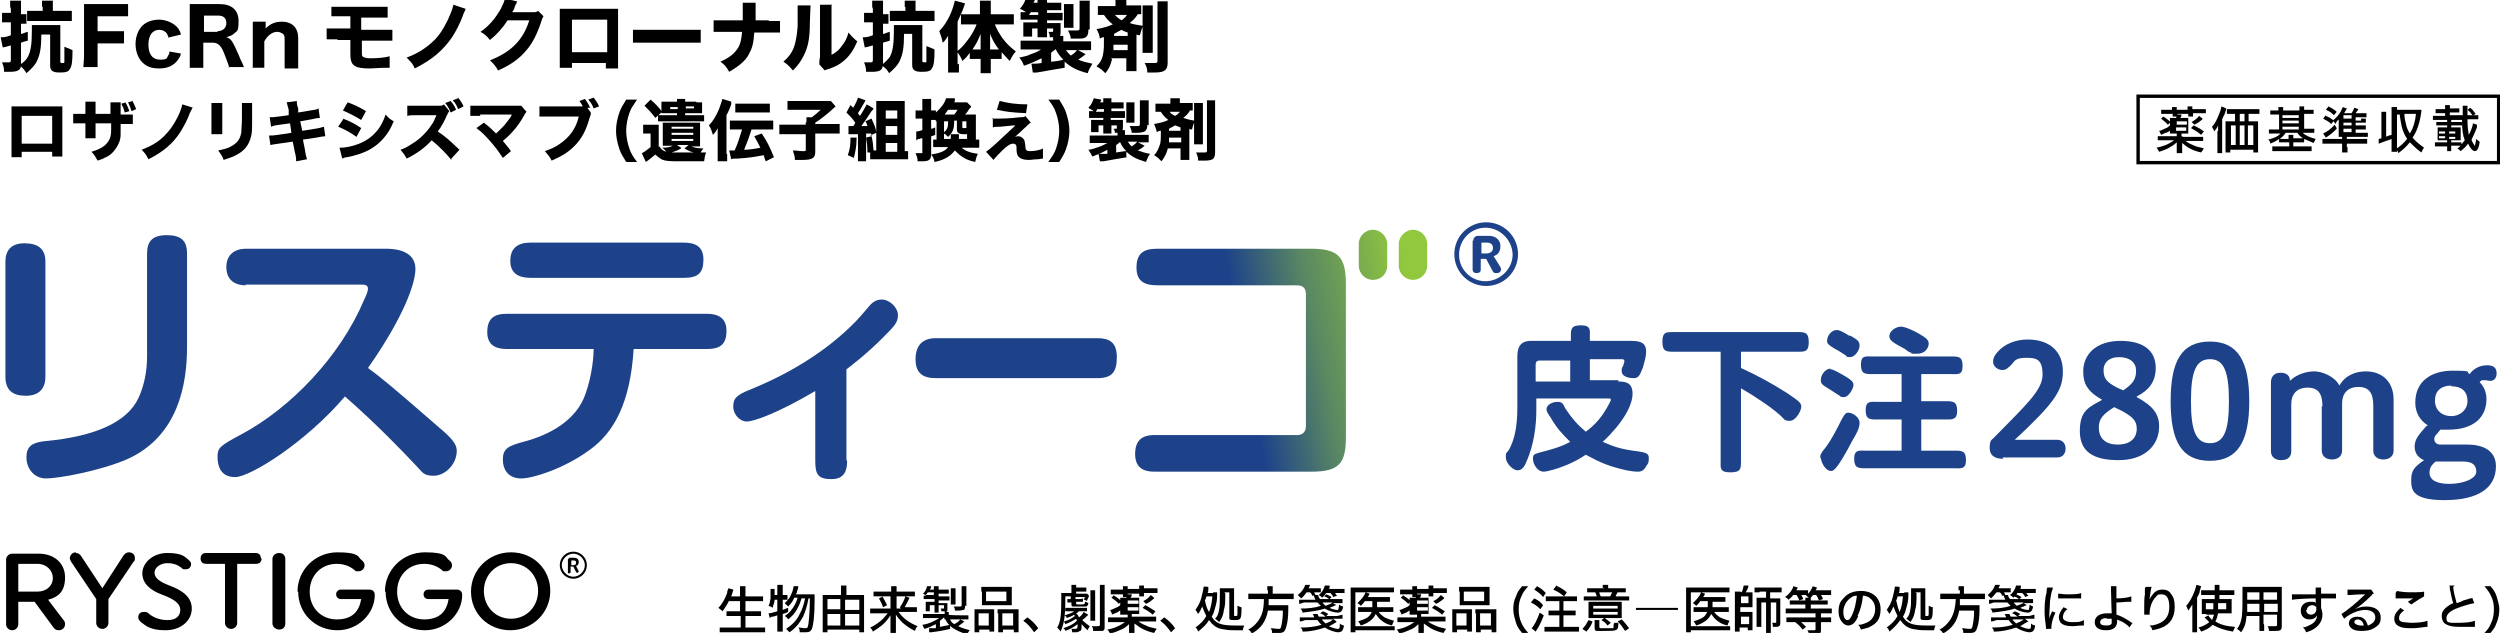
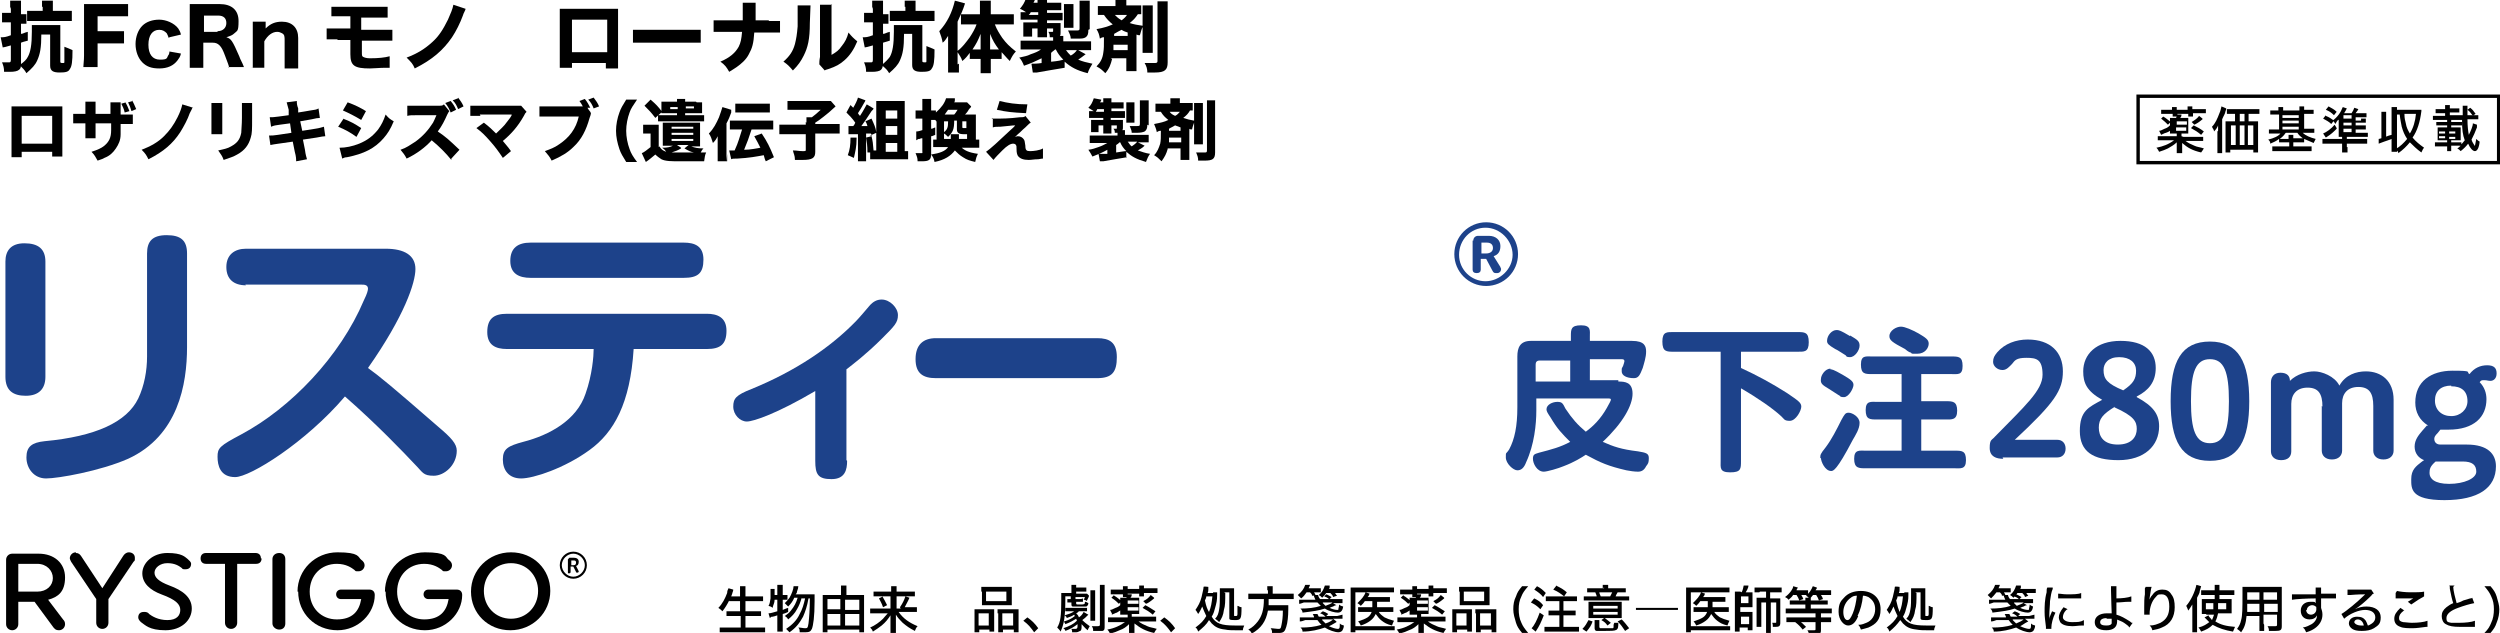
<svg xmlns="http://www.w3.org/2000/svg" id="_レイヤー_1" data-name="レイヤー_1" version="1.1" viewBox="0 0 368.9 93.4">
  <defs>
    <style>
      .st0 {
        stroke: #000;
        stroke-miterlimit: 10;
        stroke-width: .5px;
      }

      .st0, .st1 {
        fill: none;
      }

      .st2 {
        fill: #1d428a;
      }

      .st3 {
        fill: url(#_名称未設定グラデーション);
      }

      .st4 {
        clip-path: url(#clippath);
      }
    </style>
    <clipPath id="clippath">
      <path class="st1" d="M202.6,41.3h0c-1.2,0-2.1-1-2.1-2.1v-3.2c0-1.2,1-2.1,2.1-2.1s2.1,1,2.1,2.1v3.2c0,1.2-.9,2.1-2.1,2.1ZM210.6,39.2v-3.2c0-1.2-1-2.1-2.1-2.1s-2.1,1-2.1,2.1v3.2c0,1.2,1,2.1,2.1,2.1s2.1-.9,2.1-2.1ZM170.3,64.2c-1.9,0-2.8.9-2.8,2.8s1.1,2.6,2.8,2.6h23.2c4.1,0,5.1-1.2,5.1-5.1v-22.6c0-4.1-1.2-5.2-5.2-5.2h-22.6c-2.1,0-3.1.7-3.1,2.8s1.3,2.6,3.1,2.6h20.6c1.1,0,1.3.7,1.3,1.3v19.5c0,1-.7,1.3-1.3,1.3h-21.2Z" />
    </clipPath>
    <linearGradient id="_名称未設定グラデーション" data-name="名称未設定グラデーション" x1="-413.2" y1="490.9" x2="-412.3" y2="490.9" gradientTransform="translate(12723.5 -23958.2) rotate(-15) scale(40.8 40.7) skewX(-4.2)" gradientUnits="userSpaceOnUse">
      <stop offset="0" stop-color="#1d428a" />
      <stop offset=".3" stop-color="#5a8862" />
      <stop offset=".7" stop-color="#92c83e" />
      <stop offset="1" stop-color="#92c83e" />
    </linearGradient>
  </defs>
  <g id="_レイヤー_11" data-name="レイヤー_1">
    <g>
      <path class="st2" d="M214.6,37.5c0-2.6,2.1-4.7,4.7-4.7s4.7,2.1,4.7,4.7-2.1,4.7-4.7,4.7-4.7-2.1-4.7-4.7ZM219.2,33.6c-2.2,0-3.9,1.8-3.9,4s1.8,3.9,3.9,3.9,4-1.8,4-3.9-1.8-4-4-4ZM217.4,35.5c0-.4.3-.7.7-.7h1.6c1,0,1.7.6,1.7,1.5s-.4,1.3-1,1.5l1,1.6c0,.1.1.2.1.3,0,.3-.2.6-.6.6s-.5,0-.7-.4l-.9-1.7h-.8v1.6c0,.3-.2.5-.6.5s-.6-.2-.6-.5v-4.3h0ZM218.6,35.8v1.6h.7c.6,0,1-.3,1-.8s-.3-.8-.9-.8c0,0-.7,0-.7,0Z" />
      <path class="st2" d="M6.7,55.6c0,1.8-1,2.8-2.9,2.8s-3-.8-3-2.8v-17c0-1.6.8-2.7,2.8-2.7s3.1.8,3.1,2.7v17ZM27.6,51.2c0,5.5-1.3,13.1-8.7,16.5-4.1,1.8-10.3,2.9-12.1,2.9s-2.9-1.5-2.9-3.1.8-2.2,2.7-2.4c7.5-.7,12.1-2.8,13.8-6.3.9-1.9,1.3-4.1,1.3-6.2v-15.2c0-1.8.8-2.7,2.9-2.7s3,.8,3,2.7v13.9h0Z" />
      <path class="st2" d="M36.3,42.1c-1.8,0-2.9-.9-2.9-2.7s1.2-2.7,2.9-2.7h20.6c2.8,0,4.4,1,4.4,3s-1.6,6.9-7,14.6c1.8,1.3,3.5,2.7,10.4,8.7,1.9,1.6,2.7,2.5,2.7,3.5,0,2.1-1.8,3.7-3.4,3.7s-1.6-.5-2.8-1.7c-1.6-1.7-5.5-5.8-10.3-10-5.8,6.8-14,11.9-16.2,11.9s-2.6-1.7-2.6-3,.3-1.6,3.5-3.3c7.3-3.9,14.6-11.5,18.1-19.8.5-1,.6-1.5.6-1.7,0-.6-.6-.6-.9-.6h-17.2Z" />
      <path class="st2" d="M74.8,51.5c-1.7,0-2.9-.6-2.9-2.5s.9-2.7,2.9-2.7h29.5c1.5,0,2.9.5,2.9,2.5s-.9,2.7-2.9,2.7h-10.8c-.5,8-2.9,12.3-6.5,14.9-3.7,2.7-8.3,4.2-10.1,4.2s-2.7-1.2-2.7-2.8.8-2,3-2.6c3.9-1,7.9-3.2,9.2-7.1,1-2.8,1.2-5.6,1.2-6.6h-13ZM100.9,35.8c1.6,0,2.9.5,2.9,2.5s-.8,2.7-2.9,2.7h-22.6c-1.7,0-3-.6-3-2.5s1.1-2.7,3-2.7h22.6Z" />
      <path class="st2" d="M125,68c0,1.3-.3,2.7-2.3,2.7s-2.4-.7-2.4-2.7v-10.3c-5.6,3.3-9.1,4.5-10.1,4.5s-2-1-2-2.2.4-1.7,2.7-2.6c6.6-2.7,11.7-6.2,15.4-10,.4-.4,1.6-1.8,2.1-2.4.4-.4.9-.8,1.7-.8,1.2,0,2.4,1.2,2.4,2.3s-.5,1.6-2.3,3.4c-2.4,2.4-4.4,3.9-5.3,4.6v13.4h0Z" />
      <path class="st2" d="M161.9,49.9c1.8,0,2.9.6,2.9,2.8s-.7,3.1-2.9,3.1h-23.8c-1.9,0-3-.7-3-2.8s1.1-3.1,3-3.1h23.8Z" />
      <g class="st4">
-         <polygon class="st3" points="159.1 34.9 209.6 22.2 219.9 70.4 168.9 83 159.1 34.9" />
-       </g>
+         </g>
      <g>
        <path d="M107.6,88.6c-.3.6-.6,1.1-1,1.6-.3-.3-.3-.3-.6-.5.6-.6,1-1.4,1.3-2.2,0-.3.1-.5.2-.7l.7.2q0,.2-.1.4c0,.1-.1.3-.2.6h1.3v-.7c0-.3,0-.6,0-.8h.8c0,.2,0,.5,0,.8v.7h1.7c.4,0,.7,0,.9,0v.7c-.3,0-.6,0-.9,0h-1.7v1.5h1.4c.4,0,.6,0,.9,0v.7c-.2,0-.5,0-.9,0h-1.4v1.7h1.9c.4,0,.7,0,1,0v.7c-.3,0-.6,0-1,0h-4.7c-.4,0-.7,0-1,0v-.7c.3,0,.6,0,1,0h2.1v-1.7h-1.2c-.3,0-.6,0-.9,0v-.7c.2,0,.5,0,.8,0h1.2v-1.5h-1.6Z" />
        <path d="M114.3,88.5c0,.5-.2.7-.3,1.2-.2-.2-.3-.2-.6-.3.2-.3.2-.6.3-1.1,0-.4,0-.8,0-1.1s0-.2,0-.3h.6c0,.5,0,.8,0,.9h.4v-.9c0-.2,0-.4,0-.6h.8c0,.2,0,.4,0,.6v.9h.2c.2,0,.3,0,.5,0v.7c-.2,0-.3,0-.5,0h-.2v1.5c.3-.1.4-.2.8-.3v.6c-.4.2-.5.2-.8.3v1.8c0,.3,0,.6,0,.8h-.8c0-.3,0-.5,0-.8v-1.6c-.3.1-.6.2-.7.2-.2,0-.2,0-.4.2l-.2-.7c.3,0,.6-.1,1.3-.3v-1.7h-.5ZM118.3,88.2c-.2.7-.4,1.2-.7,1.7-.3.6-.8,1.1-1.3,1.5-.1-.2-.3-.4-.5-.5.4-.3.6-.4.9-.8.5-.6.8-1.2,1-1.9h-.5c-.2.5-.5.9-.9,1.3-.2-.2-.3-.3-.5-.5.3-.3.4-.4.7-.8.3-.5.6-1.3.6-1.7h.7q0,.3-.2.8c0,.1,0,.2-.2.4h2.2c.3,0,.5,0,.6,0q0,.2,0,1c0,2.3-.2,3.6-.4,4.1-.2.4-.4.5-1,.5s-.5,0-.8,0c0-.3,0-.5-.2-.7.4,0,.7.1,1,.1s.4,0,.5-.7c.1-.8.2-2.1.2-3.7h-.2c-.2,1.2-.5,2-.8,2.7-.5.9-1,1.6-2,2.3-.2-.2-.3-.3-.5-.5.9-.6,1.6-1.3,2-2.2.4-.7.6-1.4.8-2.3h-.5Z" />
        <path d="M126.7,87.8c.3,0,.6,0,.8,0,0,.2,0,.4,0,.7v4c0,.3,0,.6,0,.8h-.7v-.4h-4.7v.4h-.7c0-.3,0-.5,0-.8v-4c0-.2,0-.5,0-.7.2,0,.4,0,.8,0h1.9v-.6c0-.3,0-.5,0-.8h.8c0,.2,0,.5,0,.8v.6s2,0,2,0ZM122.1,88.4v1.5h1.9v-1.5h-1.9ZM122.1,90.6v1.7h1.9v-1.7h-1.9ZM126.8,90v-1.5h-2.1v1.5h2.1ZM126.8,92.3v-1.7h-2.1v1.7h2.1Z" />
        <path d="M132.8,89.6c.4-.6.6-1,.8-1.6l.6.2c-.2.5-.4.8-.7,1.4h.9c.4,0,.6,0,.9,0v.7c-.2,0-.5,0-.9,0h-1.8c.7,1,1.6,1.6,2.8,2.1-.2.2-.3.4-.4.7-.8-.4-1.2-.7-1.8-1.2-.4-.4-.7-.7-1-1.2,0,.4,0,.6,0,.8v1.2c0,.3,0,.5,0,.8h-.8c0-.2,0-.4,0-.8v-1.2c0-.2,0-.3,0-.7-.4.6-.7,1-1.3,1.5-.4.3-.8.6-1.3.9-.1-.3-.2-.4-.4-.6.7-.3,1.4-.8,1.9-1.3.2-.2.4-.5.7-.8h-1.7c-.3,0-.6,0-.9,0v-.7c.2,0,.5,0,.9,0h2.1v-1.8h-1.7c-.3,0-.6,0-.8,0v-.7c.3,0,.5,0,.9,0h1.7v-.2c0-.2,0-.4,0-.6h.8c0,.2,0,.3,0,.6v.2h1.8c.4,0,.7,0,.9,0v.7c-.2,0-.5,0-.8,0h-1.9v1.8h.6ZM130.2,88c.3.5.4.7.7,1.3l-.6.3c-.2-.6-.4-.9-.6-1.3l.6-.3Z" />
-         <path d="M139.3,91.1c-.2.2-.4.3-.6.5v.9q1-.2,1.5-.3v.6c-.8.2-1.9.4-2.8.5-.2,0-.2,0-.3,0v-.6c-.1,0,0,0,0,0,.2,0,.5,0,1,0v-.6c-.6.3-1,.5-1.7.7-.1-.2-.2-.4-.3-.6.6-.1.9-.2,1.4-.4.4-.2.8-.4,1.1-.6h-1.6c-.4,0-.6,0-.8,0v-.6c.2,0,.4,0,.8,0h2.4c0-.2,0-.3,0-.4,0,0,0,0-.1,0,0,0-.1,0-.4,0,0-.2,0-.3-.1-.4.1,0,.3,0,.4,0s.1,0,.1-.1v-.4h-.8v.5c0,.2,0,.4,0,.6h-.6c0-.2,0-.3,0-.6v-.5h-.7v.5c0,.2,0,.3,0,.4h-.6c0-.2,0-.3,0-.5v-.5c0-.2,0-.3,0-.4.1,0,.3,0,.5,0h.8v-.4h-1c-.3,0-.4,0-.6,0v-.5c.1,0,.2,0,.4,0-.2-.1-.3-.2-.5-.3.3-.3.5-.6.6-1.1h.6c0,.3-.1.3-.2.5h.6c0-.2,0-.4,0-.5h.7c0,.2,0,.3,0,.5h.8c.3,0,.5,0,.7,0v.6c-.2,0-.4,0-.7,0h-.8v.4h.9c.4,0,.5,0,.7,0v.6c-.2,0-.4,0-.7,0h-.9v.4h.7c.3,0,.5,0,.6,0,0,.1,0,.2,0,.3v.6c0,.2,0,.3-.2.4h.4c0,.2,0,.2,0,.4h0c0,.1,2.1.1,2.1.1.4,0,.6,0,.8,0v.6c-.2,0-.4,0-.8,0h-1.9c.1.3.3.5.6.7.4-.2.7-.4.9-.7l.6.3c-.3.3-.5.4-.9.7.6.3,1,.4,1.7.6-.2.2-.2.3-.4.6-1-.3-1.6-.6-2.2-1-.5-.4-.7-.6-1-1.2h-.1ZM136.7,87.8h1.1v-.4h-.9c-.1.2-.1.2-.3.4h0ZM140.3,89.2c0-.2,0-.3,0-.5v-1.3c0-.2,0-.4,0-.6h.7c0,.1,0,.3,0,.6v1.3c0,.2,0,.4,0,.5,0,0-.7,0-.7,0ZM142.4,89.4c0,.3,0,.5-.2.6-.2,0-.3.1-.7.1s-.4,0-.6,0c0-.2,0-.4-.2-.6.3,0,.6,0,.8,0,.3,0,.4,0,.4-.2v-2.2c0-.3,0-.4,0-.6h.7c0,.2,0,.4,0,.7v2.2h0Z" />
        <path d="M143.8,90.6c0-.3,0-.5,0-.7.2,0,.4,0,.7,0h1.6c.2,0,.4,0,.6,0,0,.2,0,.3,0,.7v1.9c0,.3,0,.5,0,.7h-.7v-.3h-1.5v.4h-.7c0-.2,0-.4,0-.8v-1.9h0ZM144.4,92.3h1.5v-1.8h-1.5v1.8ZM144.8,87.3c0-.3,0-.4,0-.7.2,0,.4,0,.9,0h2.7c.4,0,.6,0,.9,0,0,.2,0,.4,0,.7v1.3c0,.3,0,.5,0,.7-.2,0-.4,0-.8,0h-2.8c-.4,0-.6,0-.8,0,0-.2,0-.4,0-.7v-1.3h0ZM145.5,88.7h3v-1.4h-3v1.4ZM147.2,90.5c0-.3,0-.5,0-.6.2,0,.3,0,.6,0h1.8c.3,0,.5,0,.7,0,0,.2,0,.4,0,.7v1.9c0,.4,0,.6,0,.8h-.7v-.4h-1.6v.4h-.7c0-.2,0-.4,0-.7v-2.1ZM147.9,92.3h1.6v-1.8h-1.6v1.8Z" />
        <path d="M151.6,91.1c.7.5,1.1.9,1.6,1.6l-.6.6c-.5-.7-.9-1.2-1.6-1.7l.6-.5Z" />
        <path d="M158.7,87.6h.9q.4,0,.5,0c.1,0,.2,0,.3,0l.3.3q0,.1-.2.5s0,0-.1.2c0,0,0,0,0,.1-.2-.1-.2-.2-.5-.2.1-.1.1-.2.2-.4h-1.4v.3h.6c.2,0,.3,0,.5-.1v.5h0c0,0,0,0-.4,0h-.6v.2c0,.2,0,.2.5.2.7,0,.8,0,.8-.4.2,0,.3.1.5.2,0,.2-.1.4-.3.5-.1,0-.4,0-1.1,0s-.7,0-.9,0c-.2,0-.2-.2-.2-.4v-.2h-.1c-.1,0-.4,0-.5,0v-.5s0,0,0,0q0,0,.4,0h.1v-.4h-.8v.5c0,2.5-.2,3.6-.7,4.7-.1-.2-.3-.4-.5-.6.5-.8.6-1.8.6-4s0-.8,0-1.1c.2,0,.4,0,.8,0h.7v-.7c0-.2,0-.4,0-.5h.7c0,.1,0,.2,0,.4h.9c.3,0,.5,0,.6,0v.6c-.2,0-.3,0-.6,0h-.9v.3h0ZM160.6,90.7c-.4.4-.6.6-.9.8.4.4.7.6,1.1.9-.1.2-.2.3-.3.6-.4-.3-.6-.6-.9-.9,0,.1,0,.1,0,.2,0,.4,0,.7-.2.8-.1,0-.3.2-.6.2s0,0-.3,0c0,0-.2,0-.3,0,0-.2,0-.3-.1-.5.3,0,.5,0,.6,0,.2,0,.3-.1.3-.4s0-.1,0-.3c-.5.4-1,.7-1.8,1q0-.2-.3-.4c.9-.3,1.5-.6,2-1.1,0,0,0-.1-.1-.3-.5.3-.8.5-1.6.8,0-.1-.2-.3-.2-.4.7-.2,1.1-.4,1.6-.8,0,0,0,0-.1-.2-.3.2-.5.3-1.1.5,0-.2-.1-.2-.3-.4.6-.2,1-.3,1.4-.6h-.7c-.3,0-.4,0-.6,0v-.5c.1,0,.3,0,.6,0h2c.3,0,.4,0,.6,0v.5c-.1,0-.2,0-.6,0h-.6c-.2.2-.2.2-.4.3.2.2.3.3.4.6.3-.2.5-.4.7-.8l.5.3ZM161.6,87c0,.2,0,.4,0,.8v3c0,.5,0,.6,0,.8h-.7c0-.2,0-.4,0-.8v-2.9c0-.4,0-.6,0-.8h.7ZM163,86.5c0,.2,0,.5,0,.9v5c0,.4,0,.6-.3.7-.2,0-.4,0-.7,0s-.4,0-.7,0c0-.3,0-.4-.2-.7.2,0,.6,0,.8,0s.4,0,.4-.2v-5c0-.5,0-.7,0-.9h.7Z" />
        <path d="M167.5,91h2.2c.4,0,.6,0,.9,0v.7c-.3,0-.5,0-.9,0h-1.7c.4.3.8.5,1.3.7.4.2.8.2,1.4.4-.2.2-.2.3-.4.6-1.3-.3-2-.7-2.9-1.4,0,.1,0,.2,0,.2,0,0,0,.2,0,.3v.4c0,.3,0,.5,0,.7h-.8c0-.2,0-.4,0-.7v-.3s0-.2,0-.5c-.4.4-.8.7-1.4.9-.4.2-.7.3-1.4.5-.1-.2-.2-.4-.4-.6,1.1-.2,1.9-.6,2.6-1.1h-1.6c-.4,0-.6,0-.9,0v-.7c.2,0,.4,0,.8,0h2.1v-.4h-.4c-.3,0-.4,0-.7,0,0-.2,0-.4,0-.7v-1.2c0-.2,0-.4,0-.6.2,0,.3,0,.7,0h.2c.1-.2.1-.3.2-.5h.6c0,.3-.1.4-.2.5h.6c.4,0,.5,0,.7,0,0,.2,0,.3,0,.6v1.2c0,.3,0,.5,0,.6-.2,0-.4,0-.7,0h-.4v.4h0ZM165.7,89.8c-.4.3-.6.4-.9.6q-.1,0-.5.2t-.2,0l-.3-.6c.2,0,.4-.1.8-.3.3-.1.5-.2.8-.5l.2.5ZM165.7,86.9c0-.2,0-.3,0-.4h.7c0,.2,0,.2,0,.4h0c0,0,1.7,0,1.7,0h0c0-.3,0-.4,0-.5h.7c0,.2,0,.3,0,.4h0c0,0,1.1,0,1.1,0,.4,0,.6,0,.9,0v.7c-.3,0-.5,0-.9,0h-1.1c0,.2,0,.3,0,.5h-.7c0-.2,0-.2,0-.4h0c0,0-1.7,0-1.7,0h0c0,.3,0,.3,0,.5h-.7c0-.2,0-.2,0-.4h0s-.9,0-.9,0c-.4,0-.6,0-.9,0v-.7c.2,0,.5,0,.9,0h.9ZM164.4,87.9c.4.2.7.5,1.1.8l-.4.4c-.3-.3-.5-.5-1.1-.9l.4-.4ZM168,89.1v-.5h-1.6v.5h1.6ZM166.4,90.1h1.6v-.5h-1.6v.5ZM169,89.3c.6.3,1,.6,1.5.9l-.4.5c-.6-.5-.8-.6-1.5-1l.4-.4ZM170.3,88.3c-.6.5-.9.7-1.2.8l-.4-.4c.6-.3.8-.5,1.1-.9l.5.4Z" />
        <path d="M171.8,91.1c.7.5,1.1.9,1.6,1.6l-.6.6c-.5-.7-.9-1.2-1.6-1.7l.6-.5Z" />
        <path d="M179,87.4c.3,0,.4,0,.6,0,0,.2,0,.2,0,.4,0,.8-.1,1.2-.3,1.9-.1.4-.2.8-.5,1.3.6,1,1.4,1.3,3.4,1.3s.8,0,1.4,0c-.1.3-.2.4-.2.7-.3,0-.8,0-1.1,0-.4,0-1.1,0-1.5-.1-1-.1-1.5-.4-2-.9-.1-.1-.2-.3-.4-.5-.4.7-.9,1.1-1.6,1.7-.1-.3-.2-.5-.4-.6.8-.6,1.2-1,1.6-1.7-.3-.6-.4-.9-.6-1.4-.2.4-.3.7-.6,1.1-.2-.3-.2-.4-.4-.6.4-.6.7-1.1.9-1.9.1-.5.3-1.2.3-1.5h0c0-.1.7,0,.7,0,0,.1,0,.2,0,.4,0,.2,0,.3-.1.5h.8ZM178,88c0,.2-.1.4-.2.6.2.9.3,1.2.6,1.7.3-.7.4-1.3.5-2.3,0,0-.9,0-.9,0ZM180.8,87.5c0,1.2,0,1.9-.2,2.5-.1.8-.3,1.2-.7,1.8-.2-.2-.3-.3-.6-.5.4-.4.5-.8.6-1.4.1-.5.1-1.2.1-2.4s0-.6,0-.7c.1,0,.2,0,.5,0h.9c.3,0,.6,0,.7,0,0,.2,0,.4,0,.7v3.3c0,.1,0,.1.2.1s.3,0,.3-.3c0-.2,0-.6,0-1.2.2,0,.3.2.6.2,0,1.8-.1,1.9-1,1.9s-.8-.1-.8-.5v-3.6s-.8,0-.8,0Z" />
        <path d="M187,87.1c0-.2,0-.4,0-.6h.8c0,.2,0,.3,0,.6v.5h2.2c.4,0,.7,0,.9,0v.8c-.2,0-.4,0-.9,0h-2.8c0,.5,0,.5,0,.9h2.1c.4,0,.6,0,.8,0h0c0,.2,0,.3,0,.6,0,1-.1,2-.3,2.6-.2.7-.4.9-1.1.9s-.6,0-1,0c0-.3,0-.4-.2-.7.4,0,.8.1,1.1.1s.4,0,.5-.6c.1-.5.2-1.1.2-2.1h-2.2c-.3,1.6-1,2.6-2.4,3.4-.1-.3-.2-.4-.5-.6.6-.3,1-.7,1.4-1.2.6-.8.9-1.7.9-3.3h-1.4c-.4,0-.7,0-.9,0v-.8c.3,0,.5,0,.9,0h2v-.5h0Z" />
        <path d="M197.4,88.4c.2,0,.5,0,.7,0v.6c0,0-.1,0-.2,0s-.2,0-.5,0h-.7s.5.3.5.3q-.2,0-.5.2c-.1,0-.3.1-.5.2.4.2.9.3,1.1.3s.2,0,.2-.2c0-.1.1-.3.1-.6.2.2.3.2.6.3-.1.7-.4.9-.8.9s-1.3-.2-1.9-.6c-.9.3-1.7.4-3.3.6,0-.2-.1-.4-.3-.6,1.1,0,2.1-.1,3-.4-.2-.2-.3-.3-.5-.5h-2c-.3.1-.5.2-.7.2v-.6c0,0,.2,0,.3,0s.2,0,.4,0h1.7c-.1-.3-.2-.4-.2-.5q0,0,0-.1h-.3c0-.2-.1-.3-.3-.5h-.5c-.3.4-.4.6-.8.9-.2-.2-.3-.3-.5-.5.6-.5.9-.9,1.1-1.5h.7c0,.1-.2.5-.2.5h1.2c.3,0,.5,0,.6,0v.6c-.1,0-.2,0-.5,0h-.5c.1.2.2.3.2.4h.4c0,.1.1.4.3.6h1.3c-.2-.2-.4-.3-.7-.4l.3-.3c.3.1.4.2.8.4l-.3.3h1.1ZM197.2,91.8c-.4.2-.6.4-1.1.6.4.2,1,.4,1.3.4s.3-.2.3-.8c.2.2.3.2.6.3,0,.3-.1.5-.2.7-.1.2-.4.3-.6.3-.5,0-1.4-.3-2-.7-.9.3-2,.6-3.3.6,0-.3-.1-.4-.3-.6,1.2,0,2.1-.1,3.1-.4-.2-.2-.4-.4-.6-.7h-1.8c-.3.1-.5.2-.8.2v-.6c0,0,.1,0,.2,0s.3,0,.5,0h1.4c0-.2-.1-.3-.1-.3q0-.1-.1-.2h.7c0,0,.1.2.2.4h1c-.3-.3-.5-.4-.8-.5l.4-.3c.3.1.5.2.8.4l-.3.3h1.6c.3-.1.5-.1.8-.2v.6c0,0-.1,0-.2,0-.1,0-.4,0-.5,0h-.7s.5.4.5.4ZM195.7,87.5c-.2.3-.3.4-.6.7-.2-.2-.3-.3-.5-.4.5-.4.7-.8.9-1.4h.7q0,.2,0,.3c0,0,0,.1-.1.2h1.6c.4,0,.5,0,.7,0v.6c-.2,0-.4,0-.7,0h-.7c.1.2.2.3.3.4l-.6.2c0-.2-.2-.4-.4-.6h-.5ZM195.1,91.5c.2.2.3.3.5.5.6-.2.9-.4,1.1-.6h-1.6ZM195.2,89c.2.2.2.2.4.4.4-.2.9-.3,1-.5h-1.4Z" />
        <path d="M205.8,93c-.2,0-.4,0-.8,0h-5v.3h-.7c0-.2,0-.5,0-.8v-5c0-.3,0-.5,0-.8.2,0,.4,0,.8,0h4.8c.3,0,.5,0,.8,0v.7c-.2,0-.4,0-.8,0h-4.9v5h5c.4,0,.6,0,.8,0v.7ZM203.4,90.2c.2.4.5.6.9.9.4.2.7.3,1.4.5-.1.2-.2.4-.3.7-.8-.2-1.1-.4-1.5-.7-.4-.3-.6-.6-.9-1-.2.4-.4.7-.8,1-.4.3-.8.5-1.4.7-.1-.2-.2-.4-.4-.6.6-.2,1.1-.4,1.4-.6.3-.2.5-.5.6-.8h-1.2c-.4,0-.6,0-.8,0v-.7c.2,0,.4,0,.8,0h1.3c0-.3,0-.4,0-.9h-1.1c-.2.3-.3.4-.6.7-.2-.2-.3-.3-.5-.4.6-.6,1-1,1.2-1.6l.6.2q0,0-.1.2c0,.1-.1.2-.2.3h2.6c.4,0,.5,0,.7,0v.7c-.2,0-.4,0-.7,0h-1.2q0,0,0,.2c0,.2,0,.4,0,.6h1.7c.3,0,.5,0,.7,0v.7c-.2,0-.4,0-.7,0h-1.5Z" />
        <path d="M210.2,91h2.2c.4,0,.6,0,.9,0v.7c-.3,0-.5,0-.9,0h-1.7c.4.3.8.5,1.3.7.4.2.8.2,1.4.4-.2.2-.2.3-.4.6-1.3-.3-2-.7-2.9-1.4,0,.1,0,.2,0,.2,0,0,0,.2,0,.3v.4c0,.3,0,.5,0,.7h-.8c0-.2,0-.4,0-.7v-.3s0-.2,0-.5c-.4.4-.8.7-1.4.9-.4.2-.7.3-1.4.5-.1-.2-.2-.4-.4-.6,1.1-.2,1.9-.6,2.6-1.1h-1.6c-.4,0-.6,0-.9,0v-.7c.2,0,.4,0,.8,0h2.1v-.4h-.4c-.3,0-.4,0-.7,0,0-.2,0-.4,0-.7v-1.2c0-.2,0-.4,0-.6.2,0,.3,0,.7,0h.2c.1-.2.1-.3.2-.5h.6c0,.3-.1.4-.2.5h.6c.4,0,.5,0,.7,0,0,.2,0,.3,0,.6v1.2c0,.3,0,.5,0,.6-.2,0-.4,0-.7,0h-.4v.4h0ZM208.4,89.8c-.4.3-.6.4-.9.6q-.1,0-.5.2t-.2,0l-.3-.6c.2,0,.4-.1.8-.3.3-.1.5-.2.8-.5l.2.5ZM208.4,86.9c0-.2,0-.3,0-.4h.7c0,.2,0,.2,0,.4h0c0,0,1.7,0,1.7,0h0c0-.3,0-.4,0-.5h.7c0,.2,0,.3,0,.4h0c0,0,1.1,0,1.1,0,.4,0,.6,0,.9,0v.7c-.3,0-.5,0-.9,0h-1.1c0,.2,0,.3,0,.5h-.7c0-.2,0-.2,0-.4h0c0,0-1.7,0-1.7,0h0c0,.3,0,.3,0,.5h-.7c0-.2,0-.2,0-.4h0s-.9,0-.9,0c-.4,0-.6,0-.9,0v-.7c.2,0,.5,0,.9,0h.9ZM207.1,87.9c.4.2.7.5,1.1.8l-.4.4c-.3-.3-.5-.5-1.1-.9l.4-.4ZM210.7,89.1v-.5h-1.6v.5h1.6ZM209.1,90.1h1.6v-.5h-1.6v.5ZM211.7,89.3c.6.3,1,.6,1.5.9l-.4.5c-.6-.5-.8-.6-1.5-1l.4-.4ZM213.1,88.3c-.6.5-.9.7-1.2.8l-.4-.4c.6-.3.8-.5,1.1-.9l.5.4Z" />
        <path d="M214.3,90.6c0-.3,0-.5,0-.7.2,0,.4,0,.7,0h1.6c.2,0,.4,0,.6,0,0,.2,0,.3,0,.7v1.9c0,.3,0,.5,0,.7h-.7v-.3h-1.5v.4h-.7c0-.2,0-.4,0-.8v-1.9h0ZM214.9,92.3h1.5v-1.8h-1.5v1.8ZM215.3,87.3c0-.3,0-.4,0-.7.2,0,.4,0,.9,0h2.7c.4,0,.6,0,.9,0,0,.2,0,.4,0,.7v1.3c0,.3,0,.5,0,.7-.2,0-.4,0-.8,0h-2.8c-.4,0-.6,0-.8,0,0-.2,0-.4,0-.7v-1.3h0ZM216,88.7h3v-1.4h-3v1.4ZM217.7,90.5c0-.3,0-.5,0-.6.2,0,.3,0,.6,0h1.8c.3,0,.5,0,.7,0,0,.2,0,.4,0,.7v1.9c0,.4,0,.6,0,.8h-.7v-.4h-1.6v.4h-.7c0-.2,0-.4,0-.7v-2.1ZM218.4,92.3h1.6v-1.8h-1.6v1.8Z" />
        <path d="M224.6,93.4c-.5-.6-.7-.9-.9-1.5-.2-.7-.4-1.3-.4-2s.1-1.3.4-1.9c.2-.6.4-.9.9-1.5h.9c-.6.7-.8,1-1,1.5-.3.6-.4,1.2-.4,1.9s.1,1.4.4,2c.2.5.5.9,1,1.5h-.9Z" />
        <path d="M226.4,88.3c.6.3.9.5,1.3,1l-.4.6c-.5-.5-.8-.7-1.4-1l.4-.5ZM227.8,90.8c-.4,1-.6,1.5-1.2,2.4l-.6-.5c.4-.4.8-1.2,1.2-2.3l.6.4ZM226.8,86.5c.6.3.9.6,1.3,1l-.4.6c-.4-.5-.7-.7-1.3-1.1l.4-.5ZM228.9,88.7c-.4,0-.5,0-.8,0v-.7c.2,0,.5,0,.8,0h3c.4,0,.6,0,.8,0v.7c-.2,0-.5,0-.8,0h-1.2v1.4h1c.3,0,.6,0,.8,0v.7c-.2,0-.5,0-.8,0h-1v1.7h1.4c.3,0,.7,0,.9,0v.7c-.2,0-.5,0-.9,0h-3.3c-.3,0-.6,0-.9,0v-.7c.2,0,.5,0,.9,0h1.3v-1.7h-.8c-.3,0-.6,0-.8,0v-.7c.2,0,.5,0,.8,0h.8v-1.4h-1ZM229.6,86.4c.8.4,1,.5,1.6,1l-.4.6c-.5-.4-.9-.7-1.6-1l.4-.5Z" />
        <path d="M233.5,92.8c.5-.5.6-.8.9-1.3l.6.2c-.2.6-.4.9-.9,1.5l-.6-.4ZM236.5,86.8c0-.2,0-.3,0-.5h.8c0,.2,0,.3,0,.5h0c0,0,1.8,0,1.8,0,.4,0,.6,0,.8,0v.6c-.2,0-.4,0-.8,0h-.4c-.1.2-.2.3-.3.6h1.1c.4,0,.6,0,.9,0v.6c-.2,0-.4,0-.9,0h-4.9c-.4,0-.7,0-.9,0v-.6c.2,0,.4,0,.9,0h1c0-.2-.1-.3-.2-.6h-.4c-.4,0-.5,0-.8,0v-.6c.2,0,.4,0,.8,0h1.7c0-.1,0-.1,0-.1ZM235.2,91.2c-.4,0-.5,0-.8,0,0-.2,0-.3,0-.6v-1.1c0-.3,0-.5,0-.7.2,0,.4,0,.8,0h3.3c.4,0,.6,0,.8,0,0,.2,0,.3,0,.7v1.1c0,.2,0,.4,0,.6-.1,0-.5,0-.7,0h-1.8c.3.2.5.4.9.7l-.5.4c-.3-.4-.4-.5-.9-.8l.4-.3s-1.6,0-1.6,0ZM235.1,89.8h3.6v-.4h-3.6v.4ZM235.1,90.7h3.6v-.4h-3.6v.4ZM238.2,91.9h0c.2,0,.3,0,.6,0,0,1.2-.1,1.2-2.1,1.2s-.9,0-1.1,0c-.2,0-.3-.2-.3-.4v-.6c0-.2,0-.4,0-.6h.7c0,.2,0,.3,0,.6v.4c0,0,0,.1.1.2.1,0,.4,0,.7,0,.8,0,1.1,0,1.2,0,0,0,.1,0,.1-.2,0,0,0-.3,0-.3h0c0,0,0,0,0,0ZM237.6,88c.1-.2.2-.4.3-.6h-1.9c0,.2.1.3.2.6h1.4ZM239.8,93.1c-.4-.6-.6-.9-1.1-1.4l.6-.3c.5.5.7.8,1.1,1.3l-.6.4Z" />
        <path d="M247.6,89.7v.3h-6.2v-.3h6.2Z" />
        <path d="M255.3,93c-.2,0-.4,0-.8,0h-5v.3h-.7c0-.2,0-.5,0-.8v-5c0-.3,0-.5,0-.8.2,0,.4,0,.8,0h4.8c.3,0,.5,0,.8,0v.7c-.2,0-.4,0-.8,0h-4.9v5h5c.4,0,.6,0,.8,0v.7h0ZM252.9,90.2c.2.4.5.6.9.9.4.2.7.3,1.4.5-.1.2-.2.4-.3.7-.8-.2-1.1-.4-1.5-.7-.4-.3-.6-.6-.9-1-.2.4-.4.7-.8,1-.4.3-.8.5-1.4.7-.1-.2-.2-.4-.4-.6.6-.2,1.1-.4,1.4-.6.3-.2.5-.5.6-.8h-1.2c-.4,0-.6,0-.8,0v-.7c.2,0,.4,0,.8,0h1.3c0-.3,0-.4,0-.9h-1.1c-.2.3-.3.4-.6.7-.2-.2-.3-.3-.5-.4.6-.6,1-1,1.2-1.6l.6.2q0,0-.1.2c0,.1-.1.2-.2.3h2.6c.4,0,.5,0,.7,0v.7c-.2,0-.4,0-.7,0h-1.2q0,0,0,.2c0,.2,0,.4,0,.6h1.7c.3,0,.5,0,.7,0v.7c-.2,0-.4,0-.7,0h-1.5Z" />
        <path d="M257,87.4c.2-.4.2-.6.3-1h.7c0,.4-.3.8-.4,1h.5c.2,0,.4,0,.5,0,0,.2,0,.3,0,.5v1.2c0,.3,0,.4,0,.5-.2,0-.2,0-.5,0h-1.3v.7h1.3c.3,0,.4,0,.5,0,0,.2,0,.3,0,.6v1.5c0,.3,0,.5,0,.6h-.7v-.4h-1.2v.6h-.7c0-.2,0-.5,0-.8v-4.5c0-.2,0-.5,0-.6.1,0,.3,0,.5,0h.3ZM256.9,89h1.1v-1h-1.1v1ZM256.9,92.1h1.2v-1.1h-1.2v1.1ZM259.6,87.4c-.3,0-.5,0-.7,0v-.7c.2,0,.4,0,.8,0h2.5c.3,0,.5,0,.7,0v.7c-.2,0-.4,0-.7,0h-1v.9h.9c.3,0,.4,0,.6,0,0,.2,0,.3,0,.6v3c0,.5-.2.6-.7.6s-.2,0-.4,0c0-.2,0-.4-.1-.6.2,0,.4,0,.5,0s.1,0,.1-.2v-2.8h-.8v3.8c0,.3,0,.5,0,.7h-.7c0-.2,0-.4,0-.7v-3.8h-.7v2.9c0,.4,0,.6,0,.7h-.7c0-.2,0-.4,0-.8v-2.9c0-.3,0-.4,0-.6.2,0,.3,0,.6,0h.8v-.9h-.9Z" />
        <path d="M264.7,87.6c-.2.4-.4.6-.8.9-.1-.2-.3-.3-.5-.4.4-.3.6-.5.9-.9.2-.3.3-.5.3-.7l.7.2c-.2.3-.2.3-.2.4h1c.3,0,.5,0,.7,0v.7c-.2,0-.4,0-.6,0h-.4c.1.2.2.3.3.6l-.6.2c-.1-.3-.2-.5-.4-.8h-.5ZM267.7,87.6c-.2.2-.3.4-.5.6,0,.1,0,.2,0,.4h1.7c.4,0,.6,0,.8,0v.6c-.2,0-.5,0-.8,0h-1.7v.6h2.3c.4,0,.6,0,.8,0v.7c-.2,0-.5,0-.8,0h-.8v.6h.7c.3,0,.6,0,.8,0v.7c-.2,0-.5,0-.8,0h-.7v1.2c0,.5-.2.7-1.1.7s-.5,0-.7,0c0-.3,0-.4-.2-.7.3,0,.6,0,.9,0s.3,0,.3-.2v-1h-3.5c-.3,0-.6,0-.8,0v-.7c.2,0,.5,0,.8,0h3.5v-.6h-3.6c-.3,0-.6,0-.8,0v-.7c.2,0,.5,0,.8,0h2.1v-.6h-1.5c-.4,0-.6,0-.8,0v-.6c.2,0,.4,0,.8,0h1.5c0-.2,0-.3,0-.4h.5c-.1-.1-.2-.2-.4-.3.5-.4.8-.9,1-1.4l.6.2c0,.2-.1.2-.2.4h1.5c.4,0,.6,0,.8,0v.7c-.2,0-.5,0-.8,0h-.7c.2.3.2.3.3.6l-.6.2c-.1-.3-.2-.5-.4-.8h-.5ZM265.4,91.5c.5.4.7.6,1.1,1l-.5.4c-.4-.5-.6-.7-1.1-1.1l.5-.4Z" />
        <path d="M274.2,90.9c-.4,1-.9,1.4-1.5,1.4s-1.4-.8-1.4-2,.3-1.6.8-2.1c.6-.7,1.5-1,2.5-1,1.8,0,2.9,1.1,2.9,2.7s-.7,2.2-1.8,2.7c-.4.1-.6.2-1.1.3-.1-.3-.2-.5-.4-.7.6,0,.9-.2,1.2-.3.8-.3,1.3-1.1,1.3-2s-.4-1.4-1-1.8c-.2-.1-.5-.2-.8-.2-.1,1.1-.4,2.2-.8,3ZM273.1,88.2c-.7.5-1.1,1.3-1.1,2.1s.3,1.2.6,1.2.5-.3.8-1c.3-.7.5-1.7.6-2.6-.4,0-.7.1-1,.4Z" />
        <path d="M281,87.4c.3,0,.4,0,.6,0,0,.2,0,.2,0,.4,0,.8-.1,1.2-.3,1.9-.1.4-.2.8-.5,1.3.6,1,1.4,1.3,3.4,1.3s.8,0,1.4,0c-.1.3-.2.4-.2.7-.3,0-.8,0-1.1,0-.4,0-1,0-1.5-.1-1-.1-1.5-.4-2-.9-.1-.1-.2-.3-.4-.5-.5.7-.9,1.1-1.6,1.7-.1-.3-.2-.5-.4-.6.8-.6,1.2-1,1.6-1.7-.3-.6-.4-.9-.6-1.4-.2.4-.3.7-.6,1.1-.2-.3-.2-.4-.4-.6.4-.6.7-1.1.9-1.9.1-.5.3-1.2.3-1.5h0c0-.1.7,0,.7,0,0,.1,0,.2,0,.4,0,.2,0,.3-.1.5h.8ZM280,88c0,.2-.1.4-.2.6.2.9.3,1.2.5,1.7.3-.7.4-1.3.5-2.3,0,0-.9,0-.9,0ZM282.8,87.5c0,1.2,0,1.9-.2,2.5-.1.8-.3,1.2-.7,1.8-.2-.2-.3-.3-.6-.5.4-.4.5-.8.6-1.4.1-.5.1-1.2.1-2.4s0-.6,0-.7c.1,0,.2,0,.5,0h.9c.3,0,.5,0,.7,0,0,.2,0,.4,0,.7v3.3c0,.1,0,.1.2.1s.3,0,.3-.3c0-.2,0-.6,0-1.2.2,0,.3.2.6.2,0,1.8-.1,1.9-1,1.9s-.8-.1-.8-.5v-3.6s-.8,0-.8,0Z" />
-         <path d="M289,87.1c0-.2,0-.4,0-.6h.8c0,.2,0,.3,0,.6v.5h2.2c.4,0,.7,0,.9,0v.8c-.2,0-.4,0-.9,0h-2.8c0,.5,0,.5,0,.9h2.1c.4,0,.6,0,.8,0h0c0,.2,0,.3,0,.6,0,1-.1,2-.3,2.6-.2.7-.4.9-1.1.9s-.6,0-1,0c0-.3,0-.4-.2-.7.4,0,.8.1,1.1.1s.4,0,.5-.6c.1-.5.2-1.1.2-2.1h-2.2c-.3,1.6-1,2.6-2.4,3.4-.1-.3-.2-.4-.5-.6.6-.3,1-.7,1.4-1.2.6-.8.9-1.7,1-3.3h-1.4c-.4,0-.7,0-.9,0v-.8c.3,0,.5,0,.9,0h2v-.5Z" />
        <path d="M299.3,88.4c.2,0,.5,0,.7,0v.6c0,0-.1,0-.2,0s-.2,0-.5,0h-.7s.5.3.5.3q-.2,0-.5.2c-.1,0-.3.1-.5.2.4.2.9.3,1.1.3s.2,0,.2-.2c0-.1.1-.3.1-.6.2.2.3.2.5.3-.1.7-.4.9-.8.9s-1.3-.2-1.9-.6c-.9.3-1.7.4-3.3.6,0-.2-.1-.4-.3-.6,1.1,0,2.1-.1,3-.4-.2-.2-.3-.3-.5-.5h-2c-.3.1-.5.2-.7.2v-.6c0,0,.2,0,.3,0s.2,0,.4,0h1.7c-.1-.3-.2-.4-.2-.5q0,0,0-.1h-.3c0-.2-.1-.3-.3-.5h-.5c-.3.4-.5.6-.8.9-.2-.2-.3-.3-.5-.5.6-.5.9-.9,1.1-1.5h.7c0,.1-.2.5-.2.5h1.2c.3,0,.5,0,.6,0v.6c-.1,0-.2,0-.5,0h-.5c.1.2.2.3.2.4h.4c0,.1.1.4.3.6h1.3c-.2-.2-.4-.3-.7-.4l.3-.3c.3.1.4.2.8.4l-.3.3h1.1ZM299.1,91.8c-.4.2-.6.4-1,.6.4.2,1,.4,1.3.4s.3-.2.3-.8c.2.2.3.2.6.3,0,.3-.1.5-.2.7-.1.2-.4.3-.6.3-.5,0-1.4-.3-2-.7-.9.3-2,.6-3.3.6,0-.3-.1-.4-.3-.6,1.2,0,2.1-.1,3.1-.4-.2-.2-.4-.4-.6-.7h-1.8c-.3.1-.5.2-.8.2v-.6c0,0,.1,0,.2,0s.3,0,.5,0h1.5c0-.2-.1-.3-.1-.3q0-.1-.1-.2h.7c0,0,.1.2.2.4h1c-.3-.3-.5-.4-.8-.5l.4-.3c.3.1.5.2.8.4l-.3.3h1.6c.3-.1.5-.1.8-.2v.6c0,0-.1,0-.2,0-.1,0-.4,0-.5,0h-.7s.5.4.5.4ZM297.7,87.5c-.2.3-.3.4-.6.7-.2-.2-.3-.3-.5-.4.5-.4.7-.8.9-1.4h.7q0,.2,0,.3c0,0,0,.1-.1.2h1.6c.4,0,.5,0,.7,0v.6c-.2,0-.4,0-.7,0h-.7c.1.2.2.3.3.4l-.5.2c0-.2-.2-.4-.4-.6h-.6ZM297,91.5c.2.2.3.3.5.5.5-.2.9-.4,1.1-.6h-1.6ZM297.2,89c.2.2.2.2.4.4.4-.2.9-.3,1-.5h-1.4Z" />
        <path d="M302.9,86.9c-.2.4-.3,1.1-.4,1.8,0,.6-.1,1.4-.1,2v.7h0c0-.3.1-.5.4-1.2l.5.2c-.4.8-.6,1.7-.6,2.2s0,0,0,.2h-.8c0,0,0-.1,0-.3-.1-.9-.2-1.4-.2-2.2s0-1.8.3-2.9c0-.4,0-.5.1-.7h.8ZM304.9,90c-.4.4-.5.8-.5,1.1s.4.7,1.3.7,1.3,0,1.8-.3v.8s0,0-.2,0c-.6,0-1,.1-1.5.1-.9,0-1.5-.2-1.8-.6-.1-.2-.2-.5-.2-.7,0-.4.2-.9.7-1.5l.6.3ZM303.7,87.6c.4,0,.7.1,1.3.1.9,0,1.7,0,2.1-.2v.8s0,0-.5,0c-.5,0-1,0-1.6,0s-.8,0-1.1,0c-.1,0-.1,0-.2,0v-.8Z" />
        <path d="M312.3,86.6c0,.2,0,.5,0,1.1s0,.2,0,.6c.8,0,1.7-.1,2.2-.3v.8q0,0-.4,0c-.6,0-1.1.1-1.8.1,0,.6,0,1.1,0,1.8.7.2,1.2.5,2,1,.2.2.2.2.4.2l-.5.7c-.1-.2-.2-.3-.5-.5-.4-.3-.6-.4-1.1-.6-.1,0-.1,0-.2-.1,0,0,0,.2,0,.3,0,.8-.5,1.3-1.6,1.3s-1.7-.4-1.7-1.2.7-1.3,1.8-1.3.6,0,.7,0h0c0-.3-.1-2.4-.1-3.4,0-.4,0-.4,0-.6h.8ZM310.9,91.2c-.6,0-1,.2-1,.6s.4.5.9.5.7-.1.8-.3c0,0,0-.2,0-.4s0-.3,0-.3c-.3,0-.5,0-.8,0Z" />
        <path d="M317.5,86.6c-.1.2-.1.4-.3,1.6,0,.4,0,.6-.1.8h0q0,0,0-.2c.1-.4.2-.7.5-1,.4-.6.9-.8,1.5-.8s1,.2,1.3.7c.4.5.5,1.1.5,1.9,0,1.4-.6,2.5-1.9,3-.4.2-.9.3-1.4.4-.1-.4-.2-.5-.4-.7.7,0,1.1-.2,1.6-.4.9-.5,1.3-1.2,1.3-2.4s-.4-1.8-1.1-1.8-.6.1-.9.4c-.6.6-.9,1.6-.9,2.4s0,0,0,.2h-.8s0,0,0,0v-.2c0-.2,0-.8,0-.9,0-.6,0-1.4.1-1.9v-.9c.1-.1.1-.2.1-.2h.8Z" />
        <path d="M323.5,90.1c0-.3,0-.4,0-.9-.2.3-.3.5-.6.9-.1-.3-.2-.5-.3-.7.7-.8,1.3-2.1,1.5-3.1l.7.2q-.1.3-.2.7c0,.3-.2.6-.4,1v4.2c0,.3,0,.6,0,.9h-.7c0-.3,0-.5,0-.9v-2.3h0ZM325.5,90.6c-.3,0-.4,0-.6,0,0-.2,0-.3,0-.6v-1c0-.3,0-.4,0-.6.2,0,.3,0,.7,0h1.2q0-.2,0-.2s0-.2,0-.4h-1.3c-.3,0-.5,0-.7,0v-.7c.2,0,.5,0,.8,0h1.2c0-.4,0-.6,0-.8h.7c0,.2,0,.4,0,.8h1.4c.3,0,.6,0,.8,0v.7c-.2,0-.4,0-.7,0h-1.5v.6h1.1c.3,0,.5,0,.7,0,0,.2,0,.4,0,.6v.9c0,.3,0,.5,0,.6-.2,0-.4,0-.7,0h-1.3c-.1.5-.2.8-.4,1.2.8.5,1.6.7,2.9.8-.1.2-.2.5-.3.7-1.2-.2-2.1-.5-3-1-.5.5-.9.7-1.7,1-.1-.2-.2-.4-.4-.6.8-.2,1.2-.5,1.6-.8-.2-.2-.3-.3-.7-.7,0,0,0,0,0,0l.6-.3c0,.2.3.4.5.7.1-.2.2-.5.3-.8h-1.1ZM325.5,89v.9h1.1c0-.3,0-.5,0-.9h-1.2ZM327.3,89c0,.4,0,.6,0,.9h1.2v-.9h-1.2Z" />
        <path d="M334.1,92.2c0,.4,0,.7,0,.9h-.7c0-.2,0-.4,0-.9v-1.3h-1.9c-.1,1.1-.3,1.7-.8,2.4-.2-.2-.3-.3-.6-.5.3-.4.5-.8.6-1.3.2-.7.2-1.8.2-3.7s0-.8,0-1.2c.2,0,.4,0,.9,0h4.1c.4,0,.6,0,.8,0,0,.2,0,.4,0,.8v5c0,.6-.2.7-1,.7s-.6,0-.9,0c0-.2,0-.4-.2-.7.4,0,.7,0,1,0s.4,0,.4-.2v-1.5h-2v1.3h0ZM331.6,89.1c0,.2,0,.4,0,.5,0,.4,0,.4,0,.7h1.8v-1.2h-1.8ZM333.4,87.4h-1.8v1.1s1.8,0,1.8,0v-1.1h0ZM336,88.5v-1.1h-2v1.1s2,0,2,0ZM334.1,90.3h2v-1.2h-2v1.2Z" />
        <path d="M338.3,87.7c.2,0,.2,0,.3,0,.2,0,.5,0,1.3,0q.5,0,1.8,0c0-.6,0-.8,0-1h.8c0,.2,0,.4,0,.9,1.4,0,1.9,0,2.2,0v.7c-.3,0-.6,0-1.3,0s-.3,0-.9,0v1.4c.1.3.2.6.2,1,0,.8-.4,1.5-1.1,2-.3.2-.6.4-1.3.6-.2-.4-.2-.5-.5-.7.6-.1.9-.3,1.3-.5.5-.3.8-.8.8-1.3-.2.4-.6.6-1.1.6-.8,0-1.3-.5-1.3-1.3s.6-1.3,1.4-1.3.6,0,.8.2t0,0v-.7c-1.2,0-3,.1-3.5.2v-.8ZM340.3,90c0,.4.3.7.7.7s.8-.3.8-.8,0-.3-.1-.4c-.1-.1-.3-.2-.5-.2-.4,0-.8.3-.8.7Z" />
        <path d="M346.4,87c.2,0,.4,0,.8,0,.7,0,1.6,0,2.3,0,.2,0,.3,0,.4,0l.4.6c-.1,0-.2,0-.4.3-1,1-1.9,1.7-2.4,2h0c.6-.3,1.1-.4,1.7-.4,1.3,0,2.1.6,2.1,1.6s-.4,1.2-1,1.6c-.5.3-1.1.4-1.8.4s-1.1-.1-1.4-.3c-.3-.2-.5-.5-.5-.8,0-.6.5-1,1.2-1s1,.2,1.3.6c.1.2.2.4.3.7.2,0,.4-.2.6-.3.3-.2.5-.5.5-.9,0-.7-.6-1.1-1.5-1.1s-2.2.5-3.1,1.3l-.4-.7c.7-.4,2.4-1.8,3.4-2.8,0,0,.1-.1.1-.1h0c-.3,0-1.1,0-2.2.1-.2,0-.2,0-.4,0v-.7ZM347.9,91.4c-.3,0-.5.2-.5.4s.4.5,1,.5.2,0,.4,0c-.1-.6-.5-.9-.9-.9Z" />
        <path d="M354.7,90.1c-.5.4-.7.7-.7,1.1s.2.5.6.6c.3,0,.8.1,1.3.1.9,0,1.8-.1,2.3-.3v.9s0,0-.2,0c-.8.1-1.4.2-2,.2s-1.4,0-1.8-.2c-.6-.2-.9-.6-.9-1.2s.3-1,.9-1.6l.6.4ZM353.7,87.2c.4.1,1.2.2,2,.2s1.6,0,2-.1v.7c-.4.2-1.2.7-1.9,1.2l-.5-.4c.5-.3.6-.4.8-.5,0,0,.1,0,.2,0,0,0,0,0,.1,0-.4,0-.7,0-1.1,0s-1.1,0-1.5,0c-.1,0-.2,0-.3,0v-.8Z" />
        <path d="M362,86.6c0,.5.3,1.7.5,2.4.4-.1.6-.2,1-.4l1-.3c.1,0,.2,0,.3-.1l.3.8c-.6.1-1.6.4-2.4.7-1.1.4-1.7.9-1.7,1.5s.2.6.7.7c.2,0,.7,0,1.2,0,.9,0,1.8-.1,2.3-.3v.9c0,0-.1,0-.5,0-.8,0-1.2,0-1.7,0-1,0-1.6-.1-2.1-.4-.4-.2-.6-.7-.6-1.2s.2-.9.7-1.3c.3-.2.5-.4,1-.6-.2-.6-.3-1.1-.5-2.1,0-.4,0-.4-.1-.5h.8Z" />
        <path d="M366.6,93.4c.6-.6.8-1,1-1.5.3-.6.4-1.3.4-2s-.1-1.3-.4-1.9c-.2-.5-.5-.9-1-1.5h.9c.5.6.7.9.9,1.5.2.7.4,1.3.4,1.9s-.1,1.3-.4,2c-.2.6-.4.9-.9,1.5h-.9Z" />
      </g>
      <g>
        <path d="M1.5,1.3c0-.6,0-.8,0-1.2h1.6c0,.3,0,.6,0,1.1v.9h.2c.2,0,.3,0,.6,0v1.4c-.2,0-.4,0-.6,0h-.2v1.5c.3,0,.5-.2,1-.3v1.3q-.8.2-1,.3v3c0,.5,0,.8-.3,1-.2.2-.7.3-1.3.3s-.4,0-.9,0c0-.6-.1-.9-.3-1.4.5,0,.8,0,1,0s.3,0,.3-.4v-2.1q-1,.3-1.2.3l-.3-1.5c.5,0,.7,0,1.5-.3v-1.9h-.5c-.3,0-.5,0-.8,0v-1.4c.3,0,.5,0,.8,0h.5v-.9ZM6.1,5c0,2.1-.2,3-.6,3.9-.3.7-.8,1.2-1.6,1.9-.3-.5-.4-.6-1-1.2.7-.5,1-.8,1.2-1.2.4-.7.6-1.8.6-3.7s0-.8,0-1c.2,0,.6,0,1,0h2.2c.5,0,.8,0,1,0,0,.3,0,.6,0,1.1v4.3c0,.1,0,.2.3.2s.3,0,.3-.2c0-.3,0-.9,0-2.2.5.2.8.3,1.2.5,0,1.7-.1,2.4-.4,2.8-.2.4-.6.5-1.5.5s-1.4-.2-1.4-1v-4.6h-1.3ZM6.2,1c0-.4,0-.7,0-.9h1.6c0,.2,0,.5,0,.9v.6h1.5c.6,0,1,0,1.3,0v1.5c-.4,0-.8,0-1.3,0h-4c-.5,0-.9,0-1.3,0v-1.5c.3,0,.7,0,1.3,0h1v-.6h0Z" />
        <path d="M14.4,8.2c0,.8,0,1.3,0,1.7h-2.1c0-.4.1-.9.1-1.7V2.2c0-.7,0-1,0-1.6.5,0,.8,0,1.6,0h3.3c.8,0,1.1,0,1.6,0v1.8c-.4,0-.9,0-1.6,0h-2.9v2.2h2.3c.8,0,1.2,0,1.6,0v1.8c-.4,0-.9,0-1.6,0h-2.3v2.1h0Z" />
        <path d="M24.9,5.6c-.1-.3-.2-.5-.3-.7-.3-.3-.6-.5-1.1-.5-1,0-1.6.8-1.6,2.2s.6,2.2,1.7,2.2,1-.2,1.2-.6c.1-.1.2-.3.2-.6l1.7.3c-.1.5-.3.7-.5,1-.6.8-1.5,1.2-2.7,1.2s-1.9-.3-2.5-.9c-.6-.6-1-1.6-1-2.7s.4-2.1,1-2.7c.6-.6,1.5-.9,2.5-.9s2.2.5,2.8,1.3c.2.3.3.5.4.9l-1.7.4Z" />
        <path d="M33.8,10c0-.3-.2-.7-.6-1.8-.3-.8-.5-1.2-.8-1.5-.3-.3-.6-.4-1-.4h-1.4v2.1c0,.7,0,1.1,0,1.6h-2c0-.5,0-.8,0-1.6V2.2c0-.7,0-1,0-1.6.5,0,.9,0,1.6,0h2.8c1.8,0,2.8.9,2.8,2.5s-.2,1.4-.6,1.8c-.3.3-.6.4-1.2.6.7.2.9.5,1.9,2.8.2.6.4.8.7,1.6h-2.3ZM32.1,4.6c.8,0,1.3-.5,1.3-1.2s-.4-1.1-1.2-1.1h-2.1v2.4h2Z" />
        <path d="M37.3,10c0-.5,0-.9,0-1.6v-3.6c0-.7,0-1.2,0-1.6h1.9v.5c0,0,0,.2,0,.5.7-.7,1.4-1,2.4-1,1.5,0,2.4.9,2.4,2.4v2.9c0,.7,0,1.1,0,1.6h-2c0-.5,0-1,0-1.6v-2.5c0-.6,0-.9-.4-1.1-.2-.1-.4-.2-.7-.2-.7,0-1.4.5-1.9,1.4v2.3c0,.6,0,1,0,1.6h-2Z" />
        <path d="M49.8,5.8c-.7,0-1.1,0-1.6,0v-1.6c.5,0,.7,0,1.6,0h1.9v-1.8h-1.2c-.9,0-1.1,0-1.6,0V1c.5,0,.7,0,1.6,0h5c.9,0,1.2,0,1.7,0v1.6c-.4,0-.8,0-1.7,0h-2.2v1.8h2.9c.8,0,1.2,0,1.7,0v1.6c-.4,0-.9,0-1.6,0h-2.9v1.6c0,.6,0,.7.2.8.2.1.5.2,1,.2,1.2,0,2.2-.1,2.9-.3v1.7h-.1c-.1,0-.2,0-.5,0-.9,0-1.7.1-2.3.1-2.3,0-2.9-.4-2.9-2.1v-2.1h-1.9Z" />
        <path d="M68.7,1.3c0,.2-.3.6-.4,1-.4,1.1-1,2.3-1.6,3.2-1.3,1.9-2.9,3.3-5.5,4.6-.3-.7-.5-.9-1.2-1.6,1.6-.6,2.7-1.3,3.8-2.3,1-.9,1.6-1.9,2.3-3.3.4-.9.7-1.6.8-2.2l1.8.6Z" />
-         <path d="M76.2.5c0,0-.2.3-.3.7,0,.2-.2.3-.3.6h3c.4,0,.6,0,.8-.2l.8.8c-.1.2-.2.3-.3.7-.6,1.8-1.3,3.3-2.3,4.4-1,1.2-2.3,2.1-4.1,2.9-.4-.7-.6-.9-1.2-1.5,3.1-1.2,4.9-3,5.8-5.9h-3.2c-.7,1.1-1.6,2.1-2.6,2.9-.5-.6-.7-.8-1.4-1.2,1.3-.9,2.2-2,3-3.4.3-.6.5-1,.6-1.5l1.8.4Z" />
        <path d="M84.4,9.2v.8h-1.8c0-.4,0-.9,0-1.6V2.8c0-.8,0-1,0-1.5.5,0,.7,0,1.6,0h5.3c1,0,1.2,0,1.7,0,0,.4,0,.9,0,1.6v5.5c0,.8,0,1.3,0,1.7h-1.8v-.8h-5.2ZM89.6,2.9h-5.2v4.8h5.2V2.9Z" />
        <path d="M93.4,4.4c.5,0,.9,0,2.1,0h5.8c1.2,0,1.6,0,2.1,0v1.9c-.5,0-1.2,0-2.1,0h-5.8c-1,0-1.6,0-2.1,0,0,0,0-1.9,0-1.9Z" />
        <path d="M113.4,3.1c.8,0,1.1,0,1.7,0v1.7c-.4,0-.9,0-1.7,0h-2.1c-.1,1.6-.3,2.3-.8,3.2-.4.8-1.1,1.4-1.8,1.9-.3.2-.6.4-1.1.7-.4-.7-.6-1-1.3-1.5,1.4-.6,2.2-1.3,2.7-2.2.3-.6.4-1.1.5-2.2h-2.6c-.7,0-1.2,0-1.6,0v-1.7c.5,0,.7,0,1.7,0h2.6c0-.6,0-1,0-1.1,0-.8,0-1.1,0-1.5h1.9q0,.4,0,1.2c0,.4,0,.7,0,1q0,.3,0,.4h2Z" />
        <path d="M119.6.8q0,.3-.1,2.6c0,2.4-.3,3.6-.9,4.8-.4.8-.8,1.4-1.6,2.2-.6-.7-.8-.9-1.4-1.3.9-.8,1.4-1.5,1.7-2.6.2-.8.3-1.4.4-2.6,0-.6,0-1.3,0-2s0-.9,0-1.1h1.8ZM122.7.6c0,.5,0,.6,0,1.4v6.1c.7-.4,1.1-.7,1.5-1.3.5-.6.8-1.2,1-2,.5.6.7.8,1.3,1.3-.5,1.2-1.1,2.1-1.9,2.8-.7.6-1.2.9-2.4,1.3-.3.1-.4.1-.5.2l-.8-.9c0-.3,0-.6.1-1.1V2c0-.1,0-.2,0-.3,0-.5,0-.8,0-1h1.8Z" />
        <path d="M128.7,1.3c0-.6,0-.8,0-1.2h1.6c0,.3,0,.6,0,1.1v.9h.2c.2,0,.4,0,.6,0v1.4c-.2,0-.4,0-.6,0h-.2v1.5c.3,0,.5-.2,1-.3v1.3q-.7.2-1,.3v3c0,.5-.1.8-.3,1-.2.2-.7.3-1.3.3s-.4,0-.9,0c0-.6-.1-.9-.3-1.4.4,0,.8,0,1,0s.3,0,.3-.4v-2.1q-1,.3-1.2.3l-.3-1.5c.5,0,.7,0,1.5-.3v-1.9h-.5c-.3,0-.5,0-.8,0v-1.4c.3,0,.5,0,.8,0h.5v-.9h0ZM133.4,5c0,2.1-.2,3-.6,3.9-.3.7-.8,1.2-1.6,1.9-.3-.5-.4-.6-1.1-1.2.6-.5.9-.8,1.2-1.2.4-.7.6-1.8.6-3.7s0-.8,0-1c.2,0,.6,0,1,0h2.2c.5,0,.8,0,1,0,0,.3,0,.6,0,1v4.3c0,.1,0,.2.3.2s.3,0,.3-.2c0-.3,0-.9,0-2.2.5.2.8.3,1.2.5,0,1.7-.1,2.4-.4,2.8-.2.4-.6.5-1.5.5s-1.4-.2-1.4-1v-4.6h-1.3ZM133.5,1c0-.4,0-.7,0-.9h1.6c0,.2,0,.5,0,.9v.6h1.5c.6,0,1,0,1.3,0v1.5c-.4,0-.8,0-1.3,0h-4c-.5,0-.9,0-1.3,0v-1.5c.3,0,.7,0,1.3,0h1v-.6h0Z" />
        <path d="M141.5,9.4c0,.6,0,.9,0,1.3h-1.6c0-.4,0-.7,0-1.3v-2.9c0-.6,0-.8,0-1.2-.3.4-.4.7-.8,1-.1-.6-.3-1.2-.5-1.7,1.2-1.3,1.9-2.8,2.3-4.5l1.5.4c-.3,1-.7,1.8-1.1,2.7v4.3c.7-.5,1.2-1.2,1.8-2,.4-.6.8-1.3,1-1.9h-1.1c-.4,0-.8,0-1.2,0v-1.5c.4,0,.8,0,1.3,0h1.5v-.9c0-.4,0-.7,0-1.1h1.6c0,.4,0,.7,0,1.1v.9h2c.5,0,1,0,1.4,0v1.5c-.4,0-.9,0-1.3,0h-1.5c.3.8.7,1.4,1.1,2,.6.8,1,1.2,2,2-.4.4-.6.8-.9,1.4-.6-.6-.8-.9-1.2-1.3v1c-.2,0-.5,0-.8,0h-.8v.8c0,.4,0,.9,0,1.3h-1.5c0-.4,0-.9,0-1.3v-.8h-.8c-.3,0-.5,0-.8,0v-.9c-.3.4-.6.8-1.1,1.2-.2-.6-.4-.8-.7-1.3v1.8h0ZM144.7,6.4c0-.6,0-1.1,0-1.4-.4,1-.6,1.4-1.2,2.3.2,0,.3,0,.5,0h.7v-.9h0ZM146.9,7.3c.2,0,.3,0,.5,0-.6-.8-.9-1.3-1.3-2.3,0,.6,0,.9,0,1.3v1h.8Z" />
        <path d="M157.1,10c-1.3.2-2.9.5-4.1.7-.3,0-.3,0-.6,0l-.2-1.3h.1c.3,0,.8,0,1.4-.1v-.7c-.8.4-1.7.8-2.6,1.1-.2-.5-.4-.9-.7-1.2.8-.2,1.1-.2,1.7-.5.6-.2,1.1-.4,1.5-.7h-1.8c-.7,0-.8,0-1.2,0v-1.3c.3,0,.6,0,1.3,0h3.5v-.2c0,0,0-.1,0-.3h-.5c0-.3,0-.5-.2-.8.2,0,.3,0,.5,0s.2,0,.2-.2v-.3h-.9v.4c0,.4,0,.6,0,.9h-1.4c0-.3,0-.5,0-.9v-.4h-.8v.6c0,.4,0,.5,0,.6h-1.3q0,0,0-.2c0,0,0-.3,0-.4v-.9c0,0,0-.3,0-.6.2,0,.5,0,.7,0h1.4v-.4h-1.4c-.5,0-.7,0-1.1,0v-1.1c.2,0,.4,0,.8,0-.3-.2-.6-.4-.9-.5.4-.5.7-.9.9-1.6l1.3.2c0,.2-.1.3-.2.5h.6c0-.3,0-.4,0-.7h1.4c0,.2,0,.3,0,.7h1c.6,0,.8,0,1.1,0v1.1c-.3,0-.6,0-1.1,0h-1v.4h1.1c.7,0,.9,0,1.2,0v1.1c-.3,0-.6,0-1.1,0h-1.2v.4h1.1c.4,0,.6,0,.9,0,0,.1,0,.2,0,.5v.9c0,.2,0,.4-.1.5h.5c0,.2,0,.3,0,.6v.2h2.8c.7,0,1.1,0,1.3,0v1.3c-.4,0-.5,0-1.3,0h-.6l1.1.6c-.5.4-.8.6-1.1.8.7.3,1.2.4,2.1.6-.3.5-.5.8-.7,1.4-1.6-.4-2.5-.9-3.4-1.7v1h0ZM153.2,2.2v-.4h-1.1c-.1.2-.1.2-.3.4h1.4ZM155.2,9.1c1-.1,1.4-.2,1.7-.3-.5-.5-.8-.9-1.1-1.5h-.1c-.2.2-.3.2-.6.5v1.3h0ZM157,4.1c0-.2,0-.4,0-.8v-1.8c0-.3,0-.6,0-.9h1.4c0,.2,0,.4,0,.9v1.8c0,.4,0,.6,0,.8h-1.4ZM157.3,7.4c.2.3.4.5.7.8.4-.2.8-.6.9-.8,0,0-1.7,0-1.7,0ZM160.6,4.4c0,.6-.1.9-.4,1.1-.3.2-.6.2-1.4.2s-.5,0-.8,0c0-.4-.2-.8-.4-1.2.4,0,.9,0,1.1,0,.5,0,.6,0,.6-.3V1.1c0-.4,0-.7,0-1h1.5c0,.3,0,.5,0,1v3.2h0Z" />
        <path d="M164.1,8.7c-.2.8-.4,1.4-1,2.1-.4-.4-.7-.7-1.3-1,.6-.6.9-1.2,1-2,.1-.6.1-1,.1-2.3-.2,0-.3,0-.6.2-.1-.6-.2-.9-.5-1.4,1.1-.2,1.7-.4,2.4-.7-.5-.4-.9-.8-1.3-1.4-.4,0-.6,0-.9,0V.9c.4,0,.6,0,1.1,0h1.5c0-.5,0-.6,0-.9h1.6c0,.3,0,.5,0,.8h0c0,0,1.1,0,1.1,0,.5,0,.8,0,1.1,0v1.3c-.2,0-.2,0-.5,0-.4.6-.6.8-1.2,1.3.6.2,1.2.3,1.9.4v-1.8c0-.6,0-.9,0-1.2h1.5c0,.3,0,.6,0,1.1v4.7c0,.6,0,.9,0,1.2h-1.5c0-.3,0-.6,0-1.2v-2.6c-.2.4-.2.6-.4,1.2-.2,0-.3,0-.5-.1v4.2c0,.6,0,.8,0,1.2h-1.5c0-.4,0-.5,0-1.1v-.8h-2.3ZM164.3,6.6q0,.3,0,.8h2.1v-.8h-2ZM166.4,5.3v-.5c-.3-.1-.6-.2-.9-.4-.4.2-.6.3-1.1.6v.3h2ZM164.5,2.2c.3.3.5.5,1,.8.4-.3.6-.5.8-.8h-1.8ZM172.3.2c0,.3,0,.7,0,1.4v7.6c0,1.1-.4,1.5-1.9,1.5s-.2,0-1.1,0c0-.5-.1-.9-.4-1.4.5,0,1.1,0,1.4,0s.5,0,.5-.3V1.6c0-.7,0-1.1,0-1.4h1.6Z" />
        <path d="M3.2,22.5v.7h-1.5c0-.4,0-.8,0-1.4v-4.8c0-.7,0-.8,0-1.3.4,0,.6,0,1.4,0h4.6c.8,0,1.1,0,1.5,0,0,.3,0,.8,0,1.3v4.7c0,.7,0,1.1,0,1.4h-1.5v-.7H3.2ZM7.7,17.1H3.2v4.1h4.5s0-4.1,0-4.1Z" />
        <path d="M16.3,16.9v-.7c0-.6,0-.8,0-1.1h1.5q0,.4,0,1t0,.8h.5c.6,0,1,0,1.3,0v1.4c-.3,0-.7,0-1.3,0h-.5c0,1,0,1.1,0,1.5,0,.9-.3,1.5-.7,2.1-.4.6-.9,1.1-1.7,1.4-.3.2-.5.2-1,.4-.3-.5-.4-.8-.9-1.3.9-.3,1.4-.5,1.9-.9.7-.6,1-1.2,1-2.3,0-.2,0-.4,0-1h-2.3v1.1c0,.7,0,.8,0,1.1h-1.5c0-.2,0-.6,0-1.1v-1.1h-.5c-.7,0-.9,0-1.3,0v-1.4c.4,0,.6,0,1.3,0h.5v-.7c0-.5,0-.8,0-1.1h1.5c0,.4,0,.5,0,1.1v.7h2.3ZM18.5,15.1c.3.5.4.8.6,1.3l-.7.2c-.1-.5-.3-.9-.5-1.3l.7-.2ZM19.5,14.8c.2.4.4.8.6,1.3l-.7.3c-.1-.4-.3-.9-.5-1.3l.7-.2Z" />
        <path d="M28.4,15.8c0,.2-.2.5-.4.9-.3.9-.9,2-1.4,2.8-1.1,1.7-2.5,2.9-4.7,4-.3-.6-.4-.8-1-1.4,1.3-.5,2.4-1.1,3.3-2,.8-.8,1.4-1.6,2-2.8.4-.8.6-1.4.7-1.9l1.6.5Z" />
        <path d="M32.8,15.2c0,.3,0,.7,0,1.3v1.9c0,.6,0,1.1,0,1.4h-1.6c0-.4,0-.7,0-1.4v-1.9c0-.8,0-1,0-1.3h1.6ZM37.2,15.2c0,.4,0,.6,0,1.3v1c0,1.6,0,2.2-.2,2.8-.3,1.1-.9,1.9-2,2.5-.5.3-1.1.5-2,.8-.2-.6-.4-.8-.8-1.4.9-.2,1.4-.3,1.9-.6.9-.5,1.3-1,1.5-2,0-.4.1-1.2.1-2.2v-.9c0-.7,0-.9,0-1.3h1.6Z" />
        <path d="M42.6,16.2q-.2-.8-.3-1.1l1.5-.2c0,.3,0,.6.2,1.1v.6c.1,0,1.8-.3,1.8-.3.6-.1.9-.1,1.2-.3l.2,1.4q-.4,0-1.2.2l-1.7.3.3,1.4,1.9-.3c.7-.1.9-.2,1.3-.3l.2,1.4q-.3,0-1.3.2l-2,.3.3,1.5c.1.8.2,1,.3,1.4l-1.6.3c0-.3,0-.7-.2-1.4l-.3-1.5-2.1.3c-.6.1-.8.1-1.2.2l-.2-1.4c.4,0,.7,0,1.3-.1l2-.3-.2-1.4-1.5.2c-.7.1-.8.1-1.3.3l-.2-1.4c.4,0,.6,0,1.3-.1l1.5-.2v-.6Z" />
        <path d="M50.6,17.5c1.1.4,1.8.8,2.7,1.4l-.7,1.3c-.8-.6-1.7-1.1-2.7-1.5l.8-1.2ZM50.1,21.8c.9,0,1.9-.2,2.9-.6,1.2-.5,2-1.1,2.8-2.1.5-.7.8-1.3,1.1-2.2.5.6.7.7,1.2,1-.5,1.2-.9,1.8-1.5,2.5-1.3,1.5-2.9,2.3-5.4,2.8-.3,0-.5.1-.7.2l-.4-1.6ZM51.3,15.1c1.1.4,1.9.8,2.7,1.3l-.7,1.3c-1-.6-1.8-1-2.7-1.4l.7-1.2Z" />
        <path d="M66.6,23.6c-.8-1-1.8-2-2.9-2.9-.9,1-2.2,2-3.7,2.7-.3-.6-.5-.8-.9-1.3.9-.3,1.4-.7,2.2-1.2,1.1-.8,1.9-1.7,2.6-2.8.1-.2.3-.6.5-1.1h-2.9c-.8,0-1,0-1.4.1v-1.5c.3,0,.6,0,1.2,0h3.4c.5,0,.6,0,.8-.2l.8,1c-.1.1-.2.3-.3.5-.4.9-.8,1.7-1.4,2.5,1.3.9,1.5,1.1,3.2,2.7l-1.2,1.3ZM66.5,14.9c.4.5.6.8.8,1.3l-.8.4c-.2-.5-.4-.9-.8-1.4l.8-.3ZM67.6,14.4c.3.4.6.8.8,1.3l-.8.4c-.2-.5-.4-.9-.8-1.3l.8-.3Z" />
        <path d="M70.9,17.1c-.8,0-1.1,0-1.5,0v-1.5c.4,0,.8,0,1.5,0h5.3c.4,0,.5,0,.7,0l.8.9c-.2.2-.2.2-.4.6-.9,1.6-1.9,2.7-3.1,3.7.4.5.7.8,1.2,1.5l-1.2,1c-.6-.9-1.1-1.6-1.9-2.5-.8-.9-1.2-1.3-2-1.9l1.1-.8c.8.6,1.3,1.1,1.8,1.6.6-.6,1.2-1.1,1.6-1.7.3-.4.5-.6.7-1q0-.1,0-.1h-4.7Z" />
        <path d="M87.2,16.7q0,.2-.2.7c-.5,1.8-1.2,3.2-2.4,4.3-.8.8-1.8,1.4-3.2,2-.3-.6-.5-.8-1-1.4.8-.3,1.4-.5,2.1-1,1.5-1,2.5-2.3,2.9-4.1h-4.3c-.8,0-1.1,0-1.5,0v-1.5c.4,0,.7,0,1.5,0h4.4c.2,0,.3,0,.5,0-.2-.4-.3-.5-.5-.8l.8-.3c.4.5.6.9.8,1.3h-.4c0,.1.4.6.4.6ZM87.6,14.4c.3.4.6.8.8,1.3l-.8.3c-.2-.5-.4-.9-.8-1.3l.8-.3Z" />
        <path d="M92.4,23.9c-.5-.8-.8-1.3-1-1.9-.3-.9-.5-1.8-.5-2.7s.2-1.9.5-2.7c.2-.6.5-1.1,1-1.9h1.6c-.6.9-.9,1.3-1.1,1.9-.3.8-.5,1.8-.5,2.7s.2,1.9.5,2.7c.2.6.5,1.1,1.1,1.9,0,0-1.6,0-1.6,0Z" />
        <path d="M97.3,21.6c.3.5.5.6,1,.8-.2-.3-.3-.4-.6-.6.8,0,1.2-.1,1.6-.3h-.7c-.3,0-.5,0-.8,0,0-.2,0-.4,0-.7v-2c0-.4,0-.5,0-.7,0,0,.2,0,.4,0h4.3c.4,0,.6,0,.8,0,0,.2,0,.4,0,.7v2c0,.4,0,.5,0,.8-.3,0-.5,0-.8,0h-.5c.5.2,1,.3,1.8.3-.2.2-.3.4-.4.6.2,0,.3,0,.8,0-.2.4-.2.7-.3,1.3-1,0-2.2,0-3.5,0s-2.2,0-2.8-.3c-.3-.2-.6-.4-.9-.7-.5.4-.8.7-1.4,1.1l-.6-1.3c.3-.1.8-.5,1.3-.9v-2h-.5c-.2,0-.4,0-.6,0v-1.3c.3,0,.4,0,.8,0h.8c.4,0,.5,0,.7,0,0,.3,0,.4,0,1.1v2.2h0ZM96,14.7c.8.7,1.1,1,1.7,1.8l-1,.9c-.6-.8-.9-1.1-1.6-1.8l.9-.9ZM102.8,15.1c.3,0,.6,0,.8,0,0,.2,0,.3,0,.6v.4c0,.3,0,.5,0,.6-.3,0-.5,0-.9,0h-1.6v.3h2c.4,0,.6,0,.8,0v.9c-.2,0-.4,0-.8,0h-5.1c-.4,0-.6,0-.9,0v-.9c.2,0,.4,0,.9,0h1.9v-.3h-1.4c-.4,0-.7,0-.9,0,0-.1,0-.4,0-.6v-.5c0-.2,0-.4,0-.6.2,0,.5,0,.8,0h1.5c0-.2,0-.3,0-.4h1.2c0,.1,0,.2,0,.4,0,0,1.6,0,1.6,0ZM98.9,15.8v.3h1.1v-.3s-1.1,0-1.1,0ZM99.1,19h3.2v-.3h-3.2v.3ZM99.1,19.9h3.2v-.3h-3.2v.3ZM99.1,20.8h3.2v-.3h-3.2v.3ZM100.5,21.9c-.5.3-.8.4-1.4.6.3,0,.7,0,1.2,0s1,0,2.1,0c-.5-.1-.7-.2-1.4-.6l.6-.5h-1.7l.6.4ZM101.2,16h1.2v-.3h-1.2v.3Z" />
-         <path d="M107.3,22.7c0,.5,0,.8,0,1.1h-1.4c0-.4,0-.7,0-1.2v-2.6c0-.5,0-.7,0-1.1-.2.4-.3.6-.7,1-.2-.6-.3-1-.6-1.4.7-.7,1.1-1.5,1.5-2.4.2-.5.4-1.2.5-1.5l1.3.4q0,0,0,.2s0,0,0,.2c-.1.3-.4,1.1-.7,1.6v5.7h0ZM109,19.1c-.6,0-.9,0-1.3,0v-1.3c.4,0,.7,0,1.3,0h3.8c.6,0,.9,0,1.3,0v1.3c-.4,0-.7,0-1.3,0h-1.9q-.5,1.6-1.1,3c1,0,1.7-.2,2.4-.3-.3-.6-.5-1-.9-1.7l1.1-.4c.8,1.2,1.2,2,1.8,3.5l-1.2.6c-.2-.4-.2-.6-.3-.9-1.1.2-2.1.4-3.9.5-.4,0-.8,0-.9.1l-.3-1.3c.2,0,.2,0,.3,0,.1,0,.2,0,.5,0,.6-1.3.7-1.9,1.1-3.1h-.5ZM108.4,15.3c.4,0,.7,0,1.3,0h2.6c.6,0,.9,0,1.3,0v1.3c-.4,0-.7,0-1.3,0h-2.5c-.7,0-.9,0-1.3,0,0,0,0-1.3,0-1.3Z" />
+         <path d="M107.3,22.7c0,.5,0,.8,0,1.1h-1.4v-2.6c0-.5,0-.7,0-1.1-.2.4-.3.6-.7,1-.2-.6-.3-1-.6-1.4.7-.7,1.1-1.5,1.5-2.4.2-.5.4-1.2.5-1.5l1.3.4q0,0,0,.2s0,0,0,.2c-.1.3-.4,1.1-.7,1.6v5.7h0ZM109,19.1c-.6,0-.9,0-1.3,0v-1.3c.4,0,.7,0,1.3,0h3.8c.6,0,.9,0,1.3,0v1.3c-.4,0-.7,0-1.3,0h-1.9q-.5,1.6-1.1,3c1,0,1.7-.2,2.4-.3-.3-.6-.5-1-.9-1.7l1.1-.4c.8,1.2,1.2,2,1.8,3.5l-1.2.6c-.2-.4-.2-.6-.3-.9-1.1.2-2.1.4-3.9.5-.4,0-.8,0-.9.1l-.3-1.3c.2,0,.2,0,.3,0,.1,0,.2,0,.5,0,.6-1.3.7-1.9,1.1-3.1h-.5ZM108.4,15.3c.4,0,.7,0,1.3,0h2.6c.6,0,.9,0,1.3,0v1.3c-.4,0-.7,0-1.3,0h-2.5c-.7,0-.9,0-1.3,0,0,0,0-1.3,0-1.3Z" />
        <path d="M119,18.1c0-.3,0-.6,0-.8h.8c.4-.3.9-.7,1.3-1.1h-3.6c-.6,0-.9,0-1.3,0v-1.3c.4,0,.7,0,1.2,0h4.3c.5,0,.7,0,.9,0l.7.8q-.2.2-1,.9c-.5.4-1.2,1-2,1.5v.2h2.2c.7,0,1.1,0,1.4,0v1.4c-.4,0-.8,0-1.4,0h-2.2v2.7c0,.9-.4,1.2-1.9,1.2s-.2,0-1.1,0c0-.7-.2-.9-.3-1.4.6,0,.9.1,1.4.1s.5,0,.5-.2v-2.3h-2.5c-.6,0-1,0-1.4,0v-1.4c.4,0,.8,0,1.4,0h2.5v-.4h0Z" />
        <path d="M126.4,20.4c0,1.3-.2,2-.4,2.9l-.9-.4c.3-.8.4-1.5.4-2.6h.9ZM128.6,20.1c0-.2,0-.3-.1-.4-.1,0-.2,0-.2,0q-.2,0-.5,0v3c0,.5,0,.8,0,1.1h-1.2c0-.3,0-.6,0-1.1v-2.9q-.2,0-.9,0c-.2,0-.3,0-.5,0v-1.2s.2,0,.5,0h.2c.2-.2.2-.3.3-.5-.4-.6-.9-1.1-1.3-1.5l.6-1.1c.2.2.2.2.4.4.3-.5.6-1.1.7-1.5l1.1.4q0,.1-.2.4c-.4.7-.5.9-.9,1.5q.1.2.3.4c.6-.9.8-1.4,1-1.7l1,.6c0,.1-.1.2-.3.4-.5.8-1.2,1.8-1.5,2.2.2,0,.5,0,.9,0-.1-.3-.1-.4-.3-.7l.9-.4c.4.9.6,1.3.7,2v-3.6c0-.4,0-.7,0-1,.3,0,.6,0,1,0h2.2c.4,0,.8,0,1,0,0,.4,0,.6,0,1.1v6.3h0c.2,0,.4,0,.5,0v1.2c-.3,0-.7,0-1.1,0h-3.5c-.4,0-.7,0-1,0v-1h-.4c0-1-.1-1.6-.2-2.2l.8-.2c.2.8.2,1,.3,2.1h.4v-2.6l-.9.4ZM130.7,17.5h1.7v-1.2h-1.7v1.2ZM130.7,19.9h1.7v-1.3h-1.7v1.3ZM130.7,22.4h1.7v-1.3h-1.7v1.3Z" />
        <path d="M141.7,21.6c.6.6,1.2.9,2.6,1.1-.2.4-.3.7-.4,1.2-.8-.2-1.2-.3-1.8-.7-.5-.3-.8-.6-1.2-1-.6.8-1.5,1.4-3,1.7-.1-.5-.2-.7-.5-1.1,1.3-.2,2.1-.5,2.5-1.1h-1.3c-.4,0-.6,0-.9,0v-1.1c.1,0,.2,0,.5,0v-2.6c0-.1-.1-.2-.2-.3-.1,0-.3,0-.4,0h-.2v1.3c.2,0,.3-.1.6-.2v1.1c-.3.1-.4.2-.6.2v2.6c0,.9-.3,1.1-1.4,1.1s-.3,0-.6,0c0-.5-.1-.7-.3-1.2.3,0,.5,0,.8,0s.2,0,.2-.3v-1.9c-.2,0-.2,0-.4.1-.2,0-.2,0-.5.2v-1.3c.1,0,.3,0,.9-.2v-1.7h-.3c-.2,0-.4,0-.7,0v-1.2c.2,0,.4,0,.7,0h.3v-.7c0-.5,0-.7,0-1h1.3c0,.3,0,.5,0,1v.7h.2c.2,0,.3,0,.5,0v.3c.8-.7,1.3-1.4,1.5-2.1h1.3c0,.2,0,.2,0,.3q0,.2-.1.3h1.2c.3,0,.5,0,.7,0l.6.6c0,.1-.1.2-.3.4-.1.2-.3.5-.6.8h.7c.4,0,.6,0,.9,0,0,.2,0,.5,0,1v2.7c.2,0,.3,0,.5,0v1.2c-.3,0-.5,0-1,0,0,0-1.6,0-1.6,0ZM140.3,20.5c0-.3,0-.3,0-.7h1.2c0,.3,0,.4,0,.7h1.2v-.7c-.3,0-.4,0-.5,0-.7,0-1-.2-1-.7v-1.3h-.4c0,1.3-.2,1.7-.9,2.4-.2-.2-.4-.4-.6-.5v.8h1ZM139.3,17.9v1.6c.5-.4.6-.7.6-1.6h-.6ZM140.8,16.9c.2-.2.3-.4.5-.7h-1.4c-.2.3-.3.4-.5.7h1.4ZM142.6,17.9h-.6v.8c0,.2,0,.2.3.2s0,0,.2,0h.1v-1Z" />
        <path d="M146.3,17.5c.3,0,.4,0,.6,0,1,0,2,0,3.6-.2.4,0,.7,0,.8-.2l.8,1c-.2.1-.3.2-.8.7-.6.5-.6.6-1.1,1,0,0-.1.1-.2.2-.1.1-.2.2-.3.2.2,0,.3-.1.5-.1.4,0,.7.2.9.5.1.2.1.2.2.9,0,.7.2.8.7.8s1.4-.1,1.9-.4v1.5s-.2,0-.7.1c-.6,0-1,.1-1.4.1-.8,0-1.3-.2-1.6-.6-.1-.2-.2-.4-.2-1,0-.4,0-.5-.1-.6,0-.1-.2-.2-.4-.2-.4,0-.9.3-1.6,1-.5.5-1,1-1.3,1.4l-1.1-1.2c.6-.4,1.8-1.5,3.6-3.2.3-.3.5-.4.7-.7-.5,0-.9.1-2.2.2-.5,0-.8,0-1.1.1v-1.4ZM147.5,14.9c1.2.3,2.4.5,4.1.5l-.2,1.3c-2.1-.1-2.9-.2-4.3-.5l.4-1.3Z" />
-         <path d="M154.7,23.9c.6-.9.9-1.3,1.1-1.9.3-.8.5-1.8.5-2.7s-.2-1.9-.5-2.7c-.2-.6-.5-1.1-1.1-1.9h1.6c.5.8.8,1.3,1,1.9.3.9.5,1.8.5,2.7s-.2,1.9-.5,2.7c-.2.6-.5,1.1-1,1.9,0,0-1.6,0-1.6,0Z" />
        <path d="M166.3,23.2c-1.1.2-2.5.4-3.5.6-.2,0-.3,0-.5,0l-.2-1.1h.1c.3,0,.7,0,1.2,0v-.6c-.7.4-1.4.7-2.2,1-.2-.4-.4-.7-.6-1,.7-.1.9-.2,1.5-.4.6-.2.9-.4,1.3-.6h-1.5c-.6,0-.7,0-1.1,0v-1.1c.3,0,.5,0,1.1,0h3v-.2c0,0,0-.1,0-.2h-.4c0-.2,0-.4-.2-.6.2,0,.3,0,.4,0s.1,0,.1-.2v-.3h-.8v.4c0,.3,0,.5,0,.8h-1.2c0-.3,0-.4,0-.8v-.4h-.7v.5c0,.3,0,.4,0,.5h-1.1q0,0,0-.2c0,0,0-.3,0-.4v-.7c0,0,0-.2,0-.5.1,0,.4,0,.6,0h1.2v-.3h-1.2c-.4,0-.6,0-.9,0v-1c.2,0,.3,0,.7,0-.3-.2-.5-.3-.8-.5.4-.4.6-.8.8-1.4l1.1.2c0,.2-.1.3-.2.4h.5c0-.2,0-.4,0-.6h1.2c0,.2,0,.3,0,.6h.9c.5,0,.7,0,.9,0v.9c-.3,0-.5,0-.9,0h-.9v.4h1c.6,0,.8,0,1,0v1c-.3,0-.6,0-1,0h-1.1v.3h1c.3,0,.5,0,.8,0,0,.1,0,.2,0,.4v.7c0,.2,0,.3-.1.4h.4c0,.2,0,.3,0,.5v.2h2.4c.6,0,.9,0,1.1,0v1.1c-.4,0-.4,0-1.1,0h-.5l1,.5c-.4.4-.7.5-1,.7.6.2,1.1.4,1.8.5-.3.4-.4.7-.6,1.2-1.4-.4-2.1-.8-2.9-1.5v.9h0ZM162.9,16.5v-.4h-1c0,.1-.1.2-.2.4h1.2ZM164.7,22.5c.8-.1,1.1-.2,1.5-.2-.4-.4-.7-.8-.9-1.3h-.1c-.2.2-.2.2-.5.4v1.1ZM166.2,18.2c0-.2,0-.4,0-.7v-1.6c0-.2,0-.6,0-.8h1.2c0,.2,0,.4,0,.8v1.5c0,.4,0,.5,0,.7h-1.2ZM166.4,20.9c.2.2.3.5.6.7.3-.2.7-.5.8-.7h-1.4ZM169.3,18.4c0,.5-.1.8-.4,1-.2.1-.6.2-1.2.2s-.4,0-.7,0c0-.4-.2-.7-.3-1,.4,0,.7,0,1,0,.4,0,.5,0,.5-.3v-2.7c0-.3,0-.6,0-.8h1.3c0,.3,0,.5,0,.9v2.8h0Z" />
        <path d="M172.3,22c-.2.7-.4,1.1-.9,1.8-.4-.4-.6-.6-1.1-.9.5-.5.7-1.1.9-1.7.1-.5.1-.9.1-1.9-.2,0-.3,0-.6.2-.1-.5-.2-.7-.4-1.2,1-.2,1.5-.3,2.1-.6-.5-.4-.8-.7-1.1-1.2-.3,0-.5,0-.8,0v-1.2c.3,0,.5,0,.9,0h1.3c0-.4,0-.5,0-.8h1.4c0,.2,0,.4,0,.7h0c0,0,1,0,1,0,.4,0,.6,0,.9,0v1.1c-.2,0-.2,0-.4,0-.3.5-.5.7-1,1.1.6.2,1,.3,1.6.4v-1.6c0-.5,0-.7,0-1h1.3c0,.3,0,.5,0,1v4.1c0,.5,0,.8,0,1h-1.3c0-.3,0-.5,0-1v-2.2c-.1.3-.2.5-.3,1-.2,0-.3,0-.4-.1v3.6c0,.5,0,.7,0,1h-1.3c0-.3,0-.5,0-1v-.7h-1.9ZM172.5,20.3q0,.3,0,.7h1.8v-.7h-1.7ZM174.2,19.2v-.4c-.3-.1-.5-.2-.8-.3-.3.2-.6.3-.9.5v.3s1.7,0,1.7,0ZM172.6,16.5c.2.3.4.4.8.6.4-.2.5-.4.7-.6h-1.6ZM179.3,14.8c0,.3,0,.6,0,1.2v6.5c0,1-.4,1.2-1.6,1.2s-.2,0-.9,0c0-.5-.1-.7-.3-1.2.4,0,.9,0,1.2,0s.4,0,.4-.3v-6.2c0-.6,0-.9,0-1.2,0,0,1.3,0,1.3,0Z" />
      </g>
      <g>
        <path class="st2" d="M238.8,56.3c1,0,2.1.1,2.1,1.8s-1.4,4.3-4.4,7.1c1.6.7,2.7,1.1,5.2,1.4,1.2.2,1.6.3,1.6,1s-.1.8-.4,1.2c-.3.6-.7.8-1.2.8s-1.2-.1-1.7-.2c-2.6-.6-3.8-1.1-6-2.3-.6.4-1.7,1.1-3.3,1.7-.7.3-2.4.8-2.9.8-1,0-1.6-1.2-1.6-1.9s.3-.7.9-.9c1.9-.5,3.1-.8,4.6-1.6-1.2-1.2-1.9-1.9-2.9-3.6-.4-.6-.6-.9-.6-1.2,0-.7.9-1.1,1.6-1.1s.8.2,1.2,1c1,1.5,1.8,2.4,3,3.4,1.1-.8,2.2-1.9,3.1-3.5.4-.7.6-1.1.6-1.2s0-.2-.3-.2h-10.7v1.8c0,2-.3,5-1.5,7.6-.3.8-.7,1.2-1.3,1.2s-1.7-1-1.7-1.9,0-.4.5-1.2c.8-1.5,1.2-3.4,1.2-6.2v-7.5c0-1.3.4-2.3,2-2.3h5.9v-.7c0-1,0-1.6,1.5-1.6s1.3.8,1.3,1.6v.7h6.2c1.9,0,2.1.8,2.1,1.6s-.3,1.7-.5,2.4c-.4,1-.6,1.5-1.3,1.5-1.1,0-1.8-.4-1.8-1s0-.4.2-.8c.1-.3.2-.6.2-.7,0-.2-.1-.3-.4-.3h-4.7v3.1h4.2ZM226.6,56.3h5.1v-3.1h-4.5c-.5,0-.6.3-.6.6v2.5h0Z" />
        <path class="st2" d="M253.9,51.9h-6.9c-1.1,0-1.7,0-1.7-1.5s.7-1.4,1.7-1.4h18.2c1.1,0,1.7,0,1.7,1.5s-.7,1.4-1.7,1.4h-8.3v2.4c2.4,1.1,4.6,2.3,6.8,3.7,1.6,1.1,2.1,1.4,2.1,2s-.8,2.1-1.7,2.1-.8-.3-1.4-.8c-1.1-1-3.2-2.5-5.8-4v10.7c0,1.2,0,1.7-1.6,1.7s-1.4-.7-1.4-1.7v-16.2h0Z" />
        <path class="st2" d="M268.6,67.6c0-.5,0-.6.8-1.6.9-1.2,1.6-2.6,2.3-4,.5-.9.6-1.1,1.1-1.1s1.6.6,1.6,1.5-.6,1.8-1,2.5c-2.4,4.6-2.9,4.6-3.2,4.6-.9,0-1.5-1.4-1.5-1.9ZM270.1,54.5c.2,0,.4,0,1.8.8,1.2.7,1.6,1,1.6,1.5s-.7,1.8-1.4,1.8-.5-.2-.8-.3c-.2-.1-1.2-.8-1.4-.9-1-.6-1.3-.8-1.2-1.5,0-.5.6-1.5,1.4-1.5ZM273,49.5c1,.6,1.4.8,1.4,1.5s-.7,1.7-1.4,1.7-.5-.2-.7-.3c-.2-.1-1.2-.8-1.5-.9-1-.6-1.2-.8-1.2-1.2,0-.8.7-1.6,1.4-1.6.3,0,.5,0,2,.9ZM280.6,55.2h-4.3c-1.1,0-1.7,0-1.7-1.4s.7-1.2,1.7-1.2h11.6c1.1,0,1.7,0,1.7,1.4s-.7,1.2-1.7,1.2h-4.4v4h3.6c1,0,1.7,0,1.7,1.4s-.8,1.3-1.7,1.3h-3.6v4.6h4.9c1.1,0,1.7,0,1.7,1.4s-.8,1.2-1.7,1.2h-13.1c-1,0-1.7,0-1.7-1.4s.8-1.2,1.7-1.2h5.3v-4.6h-3.6c-1.1,0-1.7,0-1.7-1.4s.8-1.2,1.7-1.2h3.6v-4ZM280.5,48.2c.6,0,1.7.5,2.6,1,1,.6,1.5.9,1.5,1.5s-.5,1.5-1.7,1.5-.6,0-1-.2c-.2,0-.7-.4-.8-.5-1.9-1-2.3-1.3-2.3-1.9,0-.8,1-1.4,1.7-1.4Z" />
        <path class="st2" d="M295.6,67.7c-1,0-2-.3-2-1.6s.3-1.1.8-1.7c4.4-4.5,7-6.8,7-9.1s-.9-2.5-2.4-2.5-1.7.4-2.1.9c-.4.4-.8.9-1.4.9-.8,0-1.4-.6-1.4-1.2s.2-.9.6-1.4c1.1-1.3,2.8-1.9,4.5-1.9,3.4,0,5.2,1.9,5.2,4.7s-1.2,4.6-7.1,10.1h6.3c.7,0,1.2.5,1.2,1.3s-.5,1.3-1.2,1.3h-8.1Z" />
        <path class="st2" d="M315.3,58.6c2.4,1.3,3.3,2.5,3.3,4.3,0,2.9-2.2,5-6,5s-5.7-1.3-5.7-4.3,1.3-3.5,3.3-4.6c-2.3-1.3-2.8-2.5-2.8-4.2,0-2.5,1.9-4.5,5.5-4.5s5.2,1.6,5.2,4c0,2-1,3.3-2.8,4.2ZM312.1,60c-1.8,1.1-2.4,1.8-2.4,3.1s.7,2.5,2.8,2.5,2.8-1.2,2.8-2.3c0-1.1-.4-1.9-3.3-3.2ZM313.3,57.6c1.5-1,1.9-1.7,1.9-2.9s-.9-2-2.5-2-2.3.9-2.3,1.9c0,1.3.5,2,2.9,3Z" />
        <path class="st2" d="M320.3,59.2c0-5.9,1.6-8.8,5.8-8.8s5.8,3,5.8,8.8-1.6,8.8-5.8,8.8-5.8-2.9-5.8-8.8ZM328.9,59.2c0-4.3-.7-6.2-2.8-6.2s-2.8,1.9-2.8,6.2.7,6.2,2.8,6.2,2.8-1.9,2.8-6.2Z" />
        <path class="st2" d="M342.7,60c0-1.9-.6-2.8-2.2-2.8s-2.4,1-2.4,2.4v7c0,.8-.5,1.3-1.5,1.3s-1.5-.6-1.5-1.3v-10.2c0-.7.4-1.4,1.4-1.4s1.4.5,1.4,1.2h0c1-1,2.5-1.4,3.6-1.4s3,.7,3.7,2.1c.9-1.6,2.5-2.1,3.9-2.1,2.3,0,4.1,1.4,4.1,4.2v7.5c0,.7-.5,1.3-1.5,1.3s-1.5-.6-1.5-1.3v-6.6c0-1.9-.6-2.8-2.2-2.8s-2.4,1-2.4,2.4v7c0,.7-.5,1.3-1.5,1.3s-1.5-.6-1.5-1.3v-6.6h0Z" />
        <path class="st2" d="M358.3,62.8c-1.3-.8-1.9-2-1.9-3.4,0-3.1,2.3-4.7,5.5-4.7s1.9.2,2.5.5c.7-.9,1.6-1.3,2.6-1.3s1.4.4,1.4,1.2-.5,1.1-.9,1.1-.5-.1-.9-.1-.5,0-.7.3c.7.7,1,1.6,1,2.5,0,2.6-1.8,4.5-5.6,4.5s-.9,0-1.2,0l-.4.5c-.4.4-.5.6-.5.9s.2.8.9.8h3.9c3.1,0,4.3,1.4,4.3,3.2,0,3.2-2.6,5-7.6,5s-4.9-1.7-4.9-3.1.7-1.9,1.6-2.6l.3-.2c-.8-.3-1.4-1-1.4-2s.6-1.7,1.1-2.3l.7-.8ZM359.6,68.1h-.2c-.8.7-.9,1.1-.9,1.7,0,.8.7,1.6,2.9,1.6s4-.8,4-1.8-.6-1.5-2-1.5h-3.8ZM361.7,56.9c-1.5,0-2.4.8-2.4,2.2s1,2.3,2.4,2.3,2.4-1,2.4-2.2c0-1.5-.9-2.2-2.4-2.2Z" />
      </g>
      <g>
        <path d="M322.2,20.2h2.1c.4,0,.6,0,.8,0v.6c-.3,0-.5,0-.9,0h-1.7c.4.3.8.5,1.3.7.4.2.8.2,1.4.4-.1.2-.2.3-.4.6-1.3-.3-2-.7-2.8-1.4,0,.1,0,.2,0,.2,0,0,0,.2,0,.3v.4c0,.3,0,.5,0,.6h-.8c0-.2,0-.4,0-.7v-.4s0-.2,0-.5c-.4.4-.8.6-1.3.9-.4.2-.7.3-1.3.5-.1-.2-.2-.4-.4-.6,1-.2,1.8-.5,2.6-1.1h-1.5c-.4,0-.6,0-.9,0v-.6c.2,0,.4,0,.8,0h2v-.4h-.4c-.3,0-.4,0-.6,0,0-.2,0-.4,0-.6v-1.1c0-.2,0-.4,0-.6.2,0,.3,0,.7,0h.2c.1-.2.1-.3.2-.5h.6c0,.3-.1.4-.2.5h.6c.4,0,.5,0,.6,0,0,.2,0,.4,0,.6v1.1c0,.3,0,.5,0,.6-.2,0-.4,0-.6,0h-.4v.4h0ZM320.5,19.1c-.4.3-.6.4-.9.5q-.1,0-.5.2t-.2.1l-.3-.6c.2,0,.4-.1.8-.3.3-.1.5-.2.8-.5l.2.5ZM320.5,16.2c0-.1,0-.3,0-.4h.7c0,.1,0,.2,0,.4h0c0,0,1.6,0,1.6,0h0c0-.3,0-.4,0-.5h.7c0,.2,0,.3,0,.4h0c0,0,1.1,0,1.1,0,.4,0,.6,0,.9,0v.6c-.3,0-.5,0-.8,0h-1.1c0,.2,0,.3,0,.5h-.7c0-.1,0-.2,0-.4h0c0,0-1.6,0-1.6,0h0c0,.3,0,.3,0,.4h-.7c0-.1,0-.2,0-.4h0s-.9,0-.9,0c-.4,0-.6,0-.8,0v-.6c.2,0,.5,0,.9,0h.9ZM319.2,17.2c.4.2.7.5,1.1.8l-.4.4c-.3-.3-.5-.5-1-.9l.4-.4ZM322.7,18.4v-.5h-1.5v.5h1.5ZM321.1,19.3h1.5v-.5h-1.5v.5ZM323.7,18.5c.6.3,1,.5,1.5.9l-.4.5c-.6-.5-.8-.6-1.5-1l.4-.4ZM325,17.6c-.6.5-.8.6-1.2.8l-.4-.4c.5-.3.8-.5,1.1-.9l.5.4Z" />
        <path d="M327.3,19.3c0-.3,0-.5,0-.8-.1.3-.3.6-.6.9,0-.3-.2-.4-.3-.7.5-.5.8-1.2,1.1-2,.2-.4.2-.7.3-1l.7.3c0,.1,0,.2-.1.4-.1.5-.2.5-.5,1.2v4.1c0,.4,0,.6,0,.9h-.7c0-.3,0-.5,0-.9v-2.3ZM329.4,16.8c-.3,0-.6,0-.8,0v-.7c.2,0,.5,0,.8,0h3.2c.4,0,.6,0,.8,0v.7c-.2,0-.5,0-.8,0h-.8v1.1h.8c.3,0,.5,0,.6,0,0,.2,0,.4,0,.7v3c0,.4,0,.6,0,.9h-.7v-.4h-3.4v.4h-.7c0-.2,0-.5,0-.8v-3.1c0-.3,0-.5,0-.7.2,0,.4,0,.7,0h.7v-1.1s-.5,0-.5,0ZM329.2,18.5v2.9h.7v-2.9h-.7ZM331.2,17.9v-1.1h-.7v1.1h.7ZM331.2,21.4v-2.9h-.7v2.9h.7ZM332.5,21.4v-2.9h-.8v2.9h.8Z" />
        <path d="M336.2,16.3c0-.2,0-.4,0-.5h.7c0,.1,0,.3,0,.5h0c0,0,2.4,0,2.4,0h0c0-.3,0-.5,0-.6h.7c0,.2,0,.3,0,.5h0c0,0,.6,0,.6,0,.3,0,.6,0,.8,0v.6c-.2,0-.5,0-.8,0h-.6v2.2h.7c.3,0,.6,0,.8,0v.6c-.2,0-.5,0-.8,0h-.9c.4.4,1.1.7,1.9.9-.1.2-.2.4-.3.6-.5-.2-.9-.4-1.4-.6v.5c-.2,0-.4,0-.7,0h-.9v.6h1.9c.4,0,.6,0,.8,0v.7c-.2,0-.5,0-.8,0h-4.1c-.4,0-.6,0-.9,0v-.7c.2,0,.4,0,.8,0h1.7v-.6h-.8c-.3,0-.5,0-.7,0v-.5c-.4.3-.8.5-1.3.7,0-.3-.1-.4-.3-.6.8-.2,1.5-.5,1.8-.9h-.9c-.3,0-.5,0-.8,0v-.6c.2,0,.5,0,.8,0h.7v-2.2h-.5c-.3,0-.5,0-.8,0v-.6c.2,0,.5,0,.8,0h.5c0,0,0,0,0,0ZM337.2,19.7c-.2.3-.4.5-.8.8.2,0,.3,0,.5,0h.8c0-.3,0-.4,0-.6h.7c0,.2,0,.3,0,.5h0s.9,0,.9,0c.2,0,.3,0,.5,0-.4-.3-.6-.5-.8-.8h-1.7ZM339.2,17.4v-.4h-2.4v.4h2.4ZM339.2,18.2v-.4h-2.4v.4h2.4ZM339.2,19.1v-.4h-2.4v.4h2.4Z" />
        <path d="M343.2,17.1c.5.2.8.4,1.2.7l-.4.5c-.4-.4-.7-.5-1.2-.8l.4-.5ZM344.8,19c-.5.5-.8.8-1.6,1.3l-.4-.6c.5-.2,1.2-.7,1.7-1.3l.3.5ZM346.4,21.7c0,.3,0,.6,0,.8h-.8c0-.3,0-.5,0-.8v-.5h-2.1c-.4,0-.6,0-.8,0v-.7c.2,0,.4,0,.8,0h2.1c0-.2,0-.3,0-.4h.7c0,.1,0,.2,0,.4h2.2c.4,0,.5,0,.8,0v.7c-.2,0-.5,0-.8,0h-2.2v.5h0ZM343.6,15.7c.5.3.8.4,1.2.8l-.4.5c-.4-.4-.7-.6-1.2-.8l.4-.5ZM348.4,17.5c.4,0,.5,0,.7,0v.6c-.2,0-.3,0-.7,0h-.8v.4h.8c.4,0,.5,0,.7,0v.6c-.2,0-.4,0-.7,0h-.8v.5h1.1c.3,0,.5,0,.7,0v.6c-.2,0-.4,0-.7,0h-3c-.2,0-.4,0-.6,0,0-.2,0-.3,0-.6v-1.1q0-.3,0-.7t-.5.5c-.1-.2-.2-.4-.4-.5.7-.5,1.2-1.2,1.5-2l.6.2q-.2.4-.4.7h1.1c.2-.3.3-.5.4-.8l.6.2c-.2.4-.3.4-.4.6h.9c.3,0,.5,0,.7,0v.6c-.2,0-.4,0-.6,0h-1v.5s.8,0,.8,0ZM347,17.5v-.5h-1.2v.5h1.2ZM345.8,18.5h1.2v-.4h-1.2v.4ZM345.8,19.5h1.2v-.5h-1.2v.5Z" />
        <path d="M352,20.2c.5-.2.5-.2.9-.3v-3.3c0-.3,0-.5,0-.8h.8c0,.3,0,.5,0,.8v5c0,.4,0,.6,0,.8h-.8c0-.3,0-.5,0-.8v-1.1c-.5.2-.5.2-1.1.4l-.8.3v-.7s.1,0,.4-.1v-3.1c0-.3,0-.5,0-.8h.7c0,.3,0,.5,0,.8v2.9ZM356.7,16.2c.2,0,.4,0,.6,0q0,0,0,.2c-.2,1.6-.6,2.9-1.3,3.9.5.6,1,1,1.7,1.5-.2.2-.2.3-.4.7-.7-.5-1.2-1-1.7-1.5-.5.6-1,1.1-1.7,1.6,0-.2-.2-.4-.4-.6.7-.4,1.2-.9,1.7-1.5-.4-.6-.6-1.1-.8-1.8-.1-.6-.2-.9-.3-1.8-.2,0-.3,0-.4,0v-.7c.2,0,.4,0,.7,0h2.3ZM354.8,16.8c0,.7.1,1,.2,1.4.1.6.3,1,.6,1.5.5-.8.8-1.8.9-2.9h-1.8Z" />
        <path d="M362.9,21.6c.3-.3.5-.5.8-.9-.3-.8-.4-1.5-.4-3h-3.6c-.3,0-.5,0-.7,0v-.6c.2,0,.4,0,.7,0h1.1v-.4h-.8c-.3,0-.5,0-.6,0v-.6c.2,0,.4,0,.6,0h.8c0-.3,0-.4,0-.6h.7c0,.1,0,.3,0,.5h0c0,0,.8,0,.8,0,.3,0,.5,0,.6,0v.6c-.2,0-.4,0-.6,0h-.8v.4h1.9c0-.5,0-.5,0-.8s0-.5,0-.6h.7c0,.2,0,.3,0,.8v.6h.9c.3,0,.5,0,.7,0v.6c-.2,0-.4,0-.7,0h-.9c0,1,.1,1.8.2,2.3.3-.6.6-1.3.6-1.7l.6.2q0,0,0,.2s0,0,0,.1c0,0,0,0,0,.1-.3.8-.5,1.2-.8,1.8.1.4.3.6.4.8,0,.1.1.1.1.1,0,0,.1-.4.2-1,.2.2.3.3.5.4-.1,1-.4,1.4-.7,1.4s-.7-.4-1-1.1c-.3.4-.6.7-1.1,1.1-.2-.2-.3-.3-.5-.4.2-.1.3-.2.5-.4,0,0-.1,0-.1,0,0,0-.2,0-.3,0h-1v.2c0,.2,0,.4,0,.6h-.6c0-.2,0-.3,0-.5v-.2h-1.2c-.3,0-.5,0-.6,0v-.6c.2,0,.3,0,.6,0h1.2v-.3h-.8c-.3,0-.5,0-.6,0,0-.2,0-.3,0-.5v-.9c0-.2,0-.3,0-.5.2,0,.3,0,.6,0h.8v-.3h-1c-.3,0-.4,0-.6,0v-.5c.2,0,.3,0,.6,0h1q0-.1,0-.3h.6q0,.2,0,.3h1c.3,0,.5,0,.6,0v.5c-.2,0-.4,0-.6,0h-1v.3h.8c.3,0,.5,0,.6,0,0,.2,0,.2,0,.5v.9c0,.3,0,.3,0,.5-.2,0-.3,0-.6,0h-.8v.3h.9c.3,0,.5,0,.6,0v.4ZM360.8,19.4h-.9v.3h.9v-.3ZM360.8,20.1h-.9v.3h.9v-.3ZM362.3,19.7v-.3h-.9v.3h.9ZM362.3,20.5v-.3h-.9v.3h.9ZM364.9,17.1c-.3-.4-.4-.6-.8-.9l.4-.3c.4.3.5.5.8.9l-.5.3Z" />
      </g>
      <rect class="st0" x="315.5" y="14.2" width="53.2" height="9.8" />
      <path d="M.9,92v-9.4c0-.5.4-.9.9-.9h3.9c2.3,0,3.9,1.4,3.9,3.5s-1,2.9-2.5,3.3l2.2,2.9c.2.2.3.4.3.7,0,.5-.4.9-.9.9s-.6-.2-.8-.4l-2.8-3.8h-2.4v3.3c0,.5-.4.9-.9.9-.5,0-.9-.4-.9-.9M5.5,87.3c1.4,0,2.3-.9,2.3-2s-.9-2.1-2.3-2.1h-2.8v4.1h2.8Z" />
      <path d="M11.2,81.6c.4,0,.6.2.8.5l3.1,4.7,3.1-4.8c.2-.3.5-.5.8-.5.5,0,.9.3.9.8s0,.4-.2.6l-3.7,5.5v3.5c0,.5-.4.9-.9.9s-.9-.4-.9-.9v-3.5l-3.7-5.5c-.1-.2-.2-.4-.2-.5,0-.5.4-.9.9-.9" />
      <path d="M21.4,90.3c.2,0,.5.1.6.3.4.3,1.3.9,2.7.9s1.9-.7,1.9-1.5-.6-1.5-2.8-2.3c-1.6-.6-2.8-1.6-2.8-3.1s1.5-3,3.7-3,2.6.6,3,.9c.2.2.5.4.5.7,0,.5-.3.8-.8.8s-.4,0-.6-.2c-.4-.3-1-.7-2.1-.7s-1.9.7-1.9,1.4.6,1.3,2.2,1.9c1.9.7,3.3,1.7,3.3,3.4s-1.5,3.2-3.9,3.2-3-.8-3.6-1.2c-.2-.2-.4-.4-.4-.7,0-.5.3-.8.8-.8" />
      <path d="M38.6,82.4c0,.5-.3.8-.8.8h-2.8v8.7c0,.5-.4.9-.9.9s-.9-.4-.9-.9v-8.7h-2.8c-.5,0-.8-.3-.8-.8s.3-.8.8-.8h7.3c.5,0,.8.3.8.8" />
      <path d="M42.1,82.5v9.5c0,.6-.4.9-.9.9s-1-.4-1-.9v-9.5c0-.5.4-.9,1-.9s.9.4.9.9" />
      <path d="M43.9,87.3c0-3.2,2.6-5.8,5.9-5.8s3,.7,3.5,1.1c.3.2.5.5.5.8,0,.5-.4.9-.9.9s-.4,0-.6-.2c-.4-.3-1.2-.9-2.6-.9-2.3,0-4,1.7-4,4.1s1.7,4.1,4,4.1,3.3-1.2,3.6-3h-3c-.4,0-.7-.3-.7-.7s.3-.7.7-.7h4.2c.5,0,.8.3.8.8,0,2.7-2.4,5.2-5.5,5.2-3.3,0-5.8-2.5-5.8-5.7" />
      <path d="M56.8,87.3c0-3.2,2.6-5.8,5.9-5.8s3,.7,3.5,1.1c.3.2.5.5.5.8,0,.5-.4.9-.9.9s-.4,0-.6-.2c-.4-.3-1.2-.9-2.6-.9-2.3,0-4,1.7-4,4.1s1.7,4.1,4,4.1,3.3-1.2,3.6-3h-3c-.4,0-.7-.3-.7-.7s.3-.7.7-.7h4.2c.5,0,.8.3.8.8,0,2.7-2.4,5.2-5.5,5.2-3.3,0-5.8-2.5-5.8-5.7" />
      <path d="M75.4,81.5c3.3,0,5.8,2.5,5.8,5.7s-2.6,5.8-5.9,5.8-5.8-2.5-5.8-5.7c0-3.2,2.6-5.8,5.9-5.8M75.4,91.3c2.3,0,4-1.8,4-4.1s-1.7-4.1-4-4.1-4,1.8-4,4.1,1.7,4.1,4,4.1" />
      <path d="M82.6,83.4c0-1.1.9-2,2-2s2,.9,2,2-.9,2-2,2-2-.9-2-2ZM84.6,81.7c-.9,0-1.7.8-1.7,1.7s.8,1.7,1.7,1.7,1.7-.8,1.7-1.7-.8-1.7-1.7-1.7ZM83.9,82.5c0-.1,0-.2.2-.2h.6c.4,0,.7.2.7.6s-.2.6-.4.6l.4.8s0,0,0,0c0,0,0,.2-.2.2-.1,0-.2,0-.2-.1l-.4-.8h-.4v.8c0,0,0,.2-.2.2s-.2,0-.2-.2v-1.9h0ZM84.3,82.7v.7h.3c.3,0,.4-.1.4-.4s-.2-.3-.4-.3c0,0-.3,0-.3,0Z" />
    </g>
  </g>
</svg>